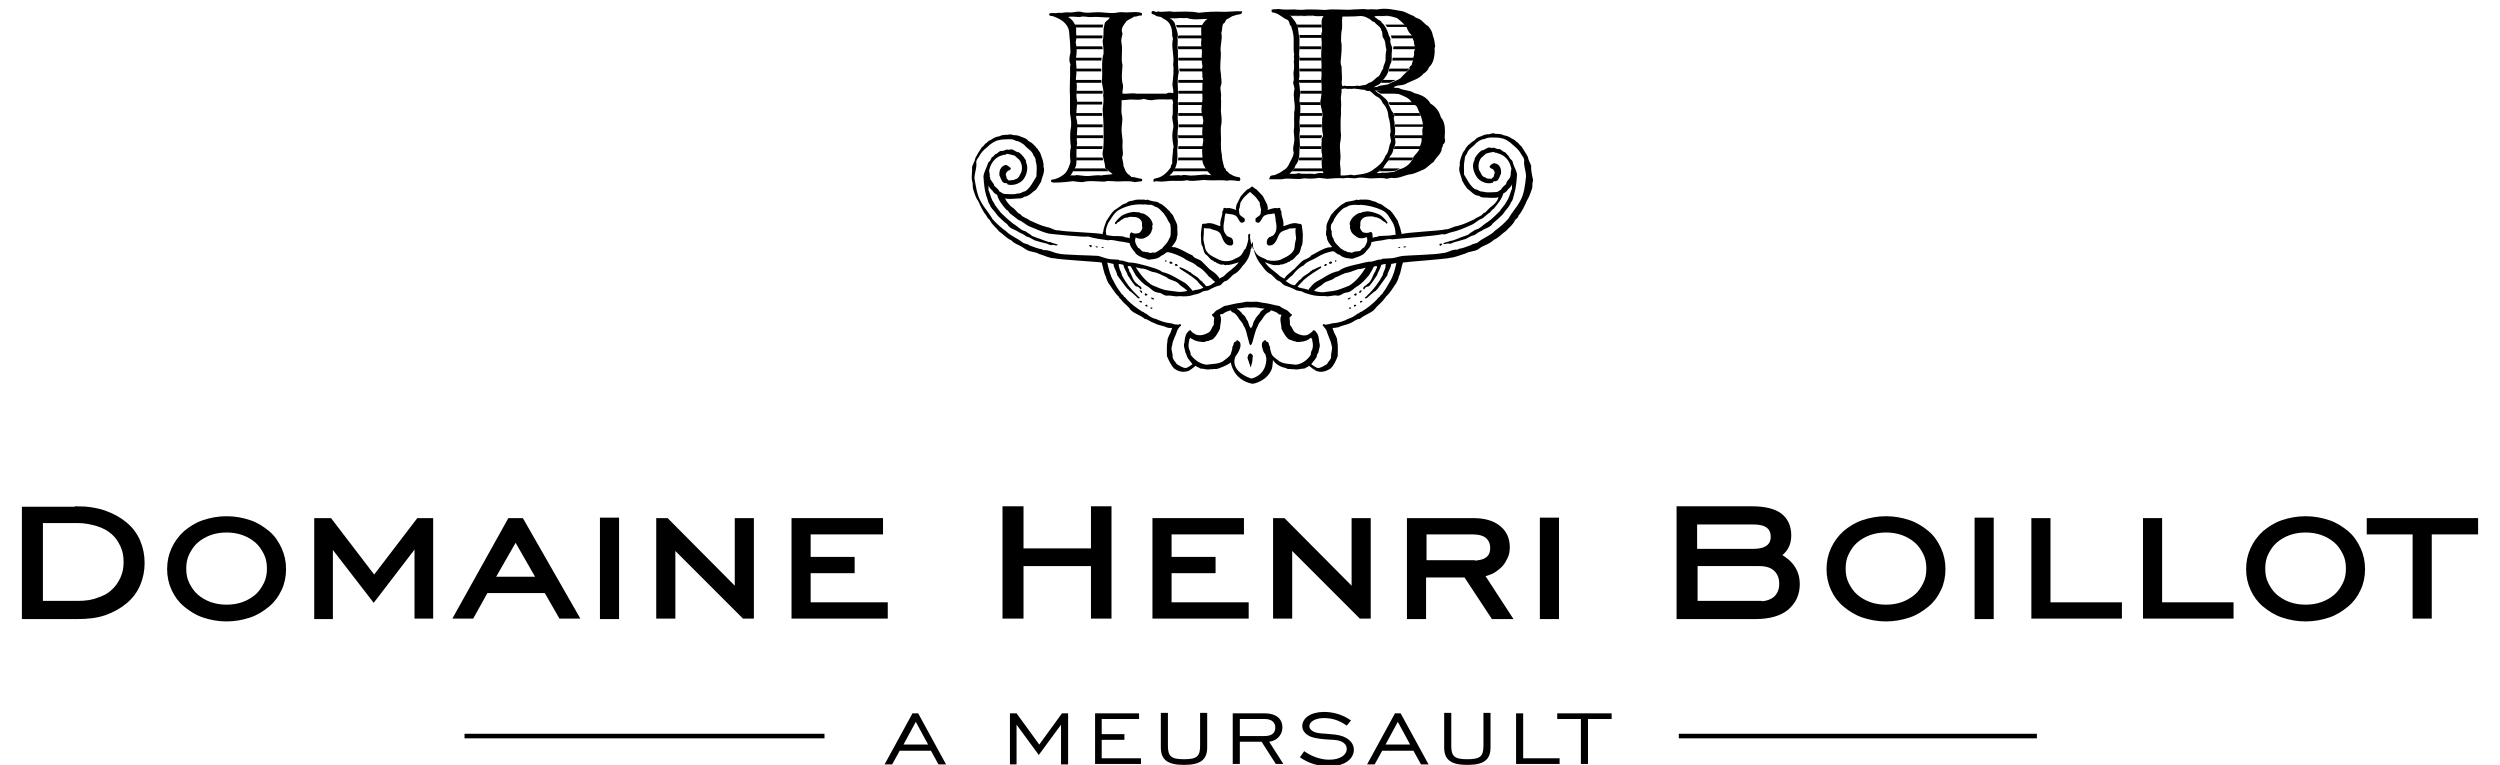
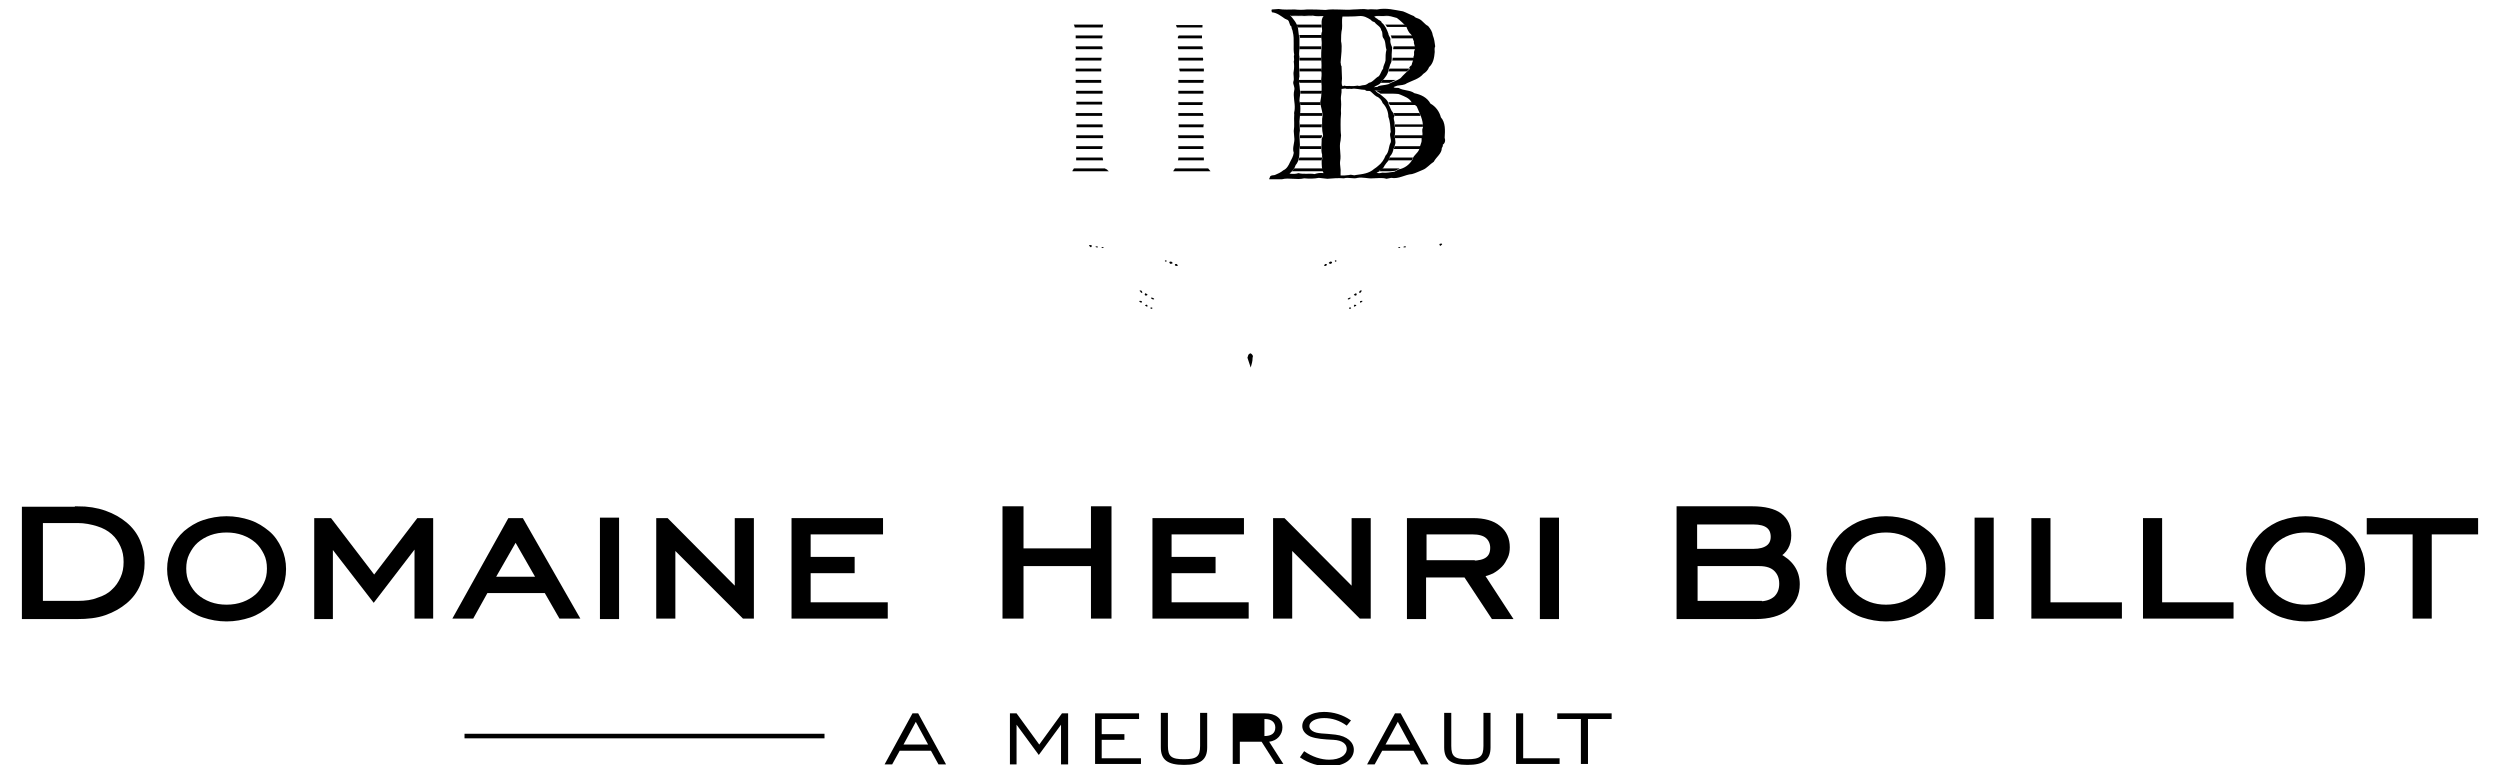
<svg xmlns="http://www.w3.org/2000/svg" version="1.1" id="FOND" x="0px" y="0px" viewBox="0 0 528.5 161.8" style="enable-background:new 0 0 528.5 161.8;" xml:space="preserve">
  <style type="text/css">
	.st0{fill:none;stroke:#000000;stroke-width:0.964;}
	.st1{fill:#000000;}
	.st2{fill:#000000;stroke:#000000;stroke-width:1.143;}
</style>
  <g>
    <g>
      <g>
        <line class="st0" x1="98.2" y1="155.6" x2="174.3" y2="155.6" />
-         <line class="st0" x1="354.9" y1="155.6" x2="430.6" y2="155.6" />
      </g>
    </g>
    <g>
      <path class="st1" d="M192.9,150.8h1.2l5.9,10.8h-1.6l-1.6-2.9h-6.6l-1.6,2.9H187L192.9,150.8z M196.2,157.4l-2.6-4.8l-2.6,4.8    H196.2z" />
      <path class="st1" d="M213.5,150.8h1.4l4.8,6.6l4.8-6.6h1.3v10.8h-1.5v-8.4l-4.7,6.4l-4.7-6.4v8.4h-1.4V150.8z" />
      <path class="st1" d="M231.5,150.8h9.3v1.2h-7.9v3.2h4.8v1.2h-4.8v3.9h8.3v1.2h-9.7V150.8z" />
      <path class="st1" d="M246.9,157.7c0,2.2,0.7,2.8,3.4,2.8s3.4-0.6,3.4-2.8v-7h1.5v7.3c0,2.6-1.4,3.7-4.9,3.7s-4.9-1.1-4.9-3.7v-7.3    h1.5V157.7z" />
-       <path class="st1" d="M260.6,150.8h6.8c2.3,0,3.7,1.1,3.7,3c0,1.5-1.1,2.8-2.8,3l3,4.7h-1.6l-3-4.7h-4.6v4.7h-1.5L260.6,150.8    L260.6,150.8z M267.3,155.6c1.5,0,2.3-0.6,2.3-1.8c0-1.1-0.8-1.8-2.2-1.8h-5.3v3.6H267.3z" />
+       <path class="st1" d="M260.6,150.8h6.8c2.3,0,3.7,1.1,3.7,3c0,1.5-1.1,2.8-2.8,3l3,4.7h-1.6l-3-4.7h-4.6v4.7h-1.5L260.6,150.8    L260.6,150.8z M267.3,155.6c1.5,0,2.3-0.6,2.3-1.8c0-1.1-0.8-1.8-2.2-1.8h-5.3H267.3z" />
      <path class="st1" d="M275.7,158.8c1.7,1.2,3.6,1.8,5.3,1.8c2.3,0,3.7-1,3.7-2.3c0-1-0.9-1.8-2.8-1.9c-2-0.1-3.6-0.2-4.9-0.7    c-1.1-0.5-1.7-1.3-1.7-2.2c0-1.7,1.8-3,4.6-3c2,0,4,0.6,5.7,1.8l-0.9,1.1c-1.5-1.1-3.1-1.6-4.8-1.6c-1.9,0-3.1,0.8-3.1,1.7    c0,0.4,0.2,0.7,0.6,1c1,0.7,2.7,0.5,4.9,0.8c2.5,0.3,3.9,1.6,3.9,3.2c0,1.9-1.9,3.5-5.2,3.5c-2.3,0-4.3-0.6-6.2-1.9L275.7,158.8z" />
      <path class="st1" d="M294.9,150.8h1.2l5.9,10.8h-1.6l-1.6-2.9h-6.6l-1.6,2.9H289L294.9,150.8z M298.1,157.4l-2.6-4.8l-2.6,4.8    H298.1z" />
      <path class="st1" d="M306.8,157.7c0,2.2,0.7,2.8,3.4,2.8c2.7,0,3.4-0.6,3.4-2.8v-7h1.5v7.3c0,2.6-1.4,3.7-4.9,3.7    s-4.9-1.1-4.9-3.7v-7.3h1.5V157.7z" />
      <path class="st1" d="M320.5,150.8h1.5v9.5h7.7v1.2h-9.2V150.8z" />
      <path class="st1" d="M334.2,152h-5v-1.2h11.5v1.2h-5v9.5h-1.5V152z" />
    </g>
    <g>
      <path class="st1" d="M305.5,29.6l-0.1-0.5c0.1-1.5,0.2-3.2-0.8-4.3c-0.3-1.2-1.1-2.3-2.2-2.9c-0.7-1.3-2-1.9-3.4-2.2    c-0.9-0.7-2.3-0.5-3.3-1.1c-0.4-0.1-0.8,0.1-1.1-0.2l0.8-0.3c0.7-0.1,1.5-0.1,2-0.5c1.2-0.6,2.6-0.9,3.5-2c0.5-0.3,1-0.8,1.2-1.4    c0.9-0.8,1.1-2,1.2-3.2c0-0.5-0.1-0.8,0.1-1.2c-0.1-0.8-0.2-1.6-0.5-2.3c-0.1-0.8-0.5-1.4-1-2c-0.8-0.4-1.1-1.1-1.9-1.5    c-0.4-0.2-0.8-0.2-1.1-0.6c-0.8-0.3-1.5-0.7-2.3-1c-1.8-0.3-3.5-0.8-5.5-0.4c-0.7,0-1.3-0.1-1.9,0c-1.1-0.2-2,0-3.1,0    c-1.9,0.2-4-0.2-5.9,0.1C278.8,2,277.6,2,276.3,2c-0.9,0.1-1.7,0.1-2.6,0c-1.1,0-2.3,0.1-3.4-0.1L268.9,2l-0.1,0.1    c0,0.2,0,0.3,0.1,0.5c1.1,0.1,1.9,0.8,2.8,1.4c0.2,0,0.3,0.2,0.5,0.2c0.5,0.4,0.3,1.1,0.8,1.4c0,0.5,0.3,0.8,0.3,1.2    c0.4,1.5,0,3.3,0.3,4.8c-0.2,0.4,0.1,0.9-0.1,1.4c0.1,0.7,0.1,1.4,0,2c-0.2,0.8,0.2,1.6-0.1,2.3c-0.1,0.6,0.4,1.1,0.2,1.8    c-0.3,1.3,0.2,2.6,0.1,3.9c0,0.5-0.2,0.8-0.1,1.2c-0.1,1.1,0.1,2.3-0.1,3.5l0.1,1.3c0.2,1.1-0.5,2.2-0.1,3.3    c-0.1,0.8-0.5,1.4-0.8,2c-0.3,0.7-0.7,1.4-1.4,1.7c-0.6,0.5-1.1,0.7-1.8,1c-0.4,0.1-0.7,0-1,0.3c0,0.2-0.2,0.4-0.2,0.6    c0.9,0,1.8,0,2.7,0c1.5-0.4,3.1,0.2,4.7-0.2c1.1,0.1,2.1,0.1,3.1-0.1l1.8,0.2c1.1-0.1,2.4-0.2,3.5-0.1c1-0.3,2,0.2,2.9-0.1    c1.1-0.2,2.2,0.2,3.2,0.1c1,0,2-0.2,2.9,0.1l1-0.2c1.6,0.3,2.9-0.7,4.4-0.8c0.8-0.2,1.5-0.6,2.3-0.9c0.8-0.3,1.5-1.2,2.3-1.7    c0.5-1,1.7-1.7,1.7-2.9c0.1-0.2,0.3-0.4,0.2-0.7C305.3,30.4,305.5,30.1,305.5,29.6z M279.8,36.6c-0.7-0.1-1.3,0-1.9,0.2    c-1.1-0.2-2.3,0.1-3.4-0.2c-0.6,0.2-1.2,0.2-1.9,0.1c0.6-0.5,1.1-1.1,1.3-1.8c0.8-0.9,0.8-2.2,0.8-3.3c0.3-1.4-0.2-2.6,0.1-4    c0-0.7-0.1-1.3-0.1-1.9c0.1-1.4,0.4-3,0-4.4c0-0.8,0.3-1.5,0.1-2.3c0-1-0.4-1.9-0.1-2.8c0-1.4-0.2-2.8,0-4.2    c-0.2-0.8,0.1-1.7,0-2.5V7.9c-0.2-0.6-0.2-1.3-0.3-1.9c-0.2-1.1-1-2-1.7-2.8c0.8,0,1.6,0.2,2.4,0.1c0.8-0.3,1.7,0.1,2.4,0    c0.8,0.2,1.5,0.1,2.3,0.1c-0.7,0.8-0.3,2.1-0.3,3.2c-0.4,0.9,0,2-0.1,2.9c-0.1,1.1-0.1,2-0.1,3.1c0.1,0.8,0.1,1.7,0,2.4    c0.2,0.7,0,1.4,0,2c0.2,1.5,0.1,3.2-0.2,4.6c0.1,1.2,0.7,2.3,0.4,3.5c0,1.2-0.1,2.3,0.2,3.5c0,0.4-0.4,0.6-0.3,1    c0,1.1-0.2,2.1,0.1,3.1c-0.1,0.5,0.2,0.8-0.1,1.2C279.4,34.9,279.4,35.8,279.8,36.6L279.8,36.6z M292.9,3.3c0.8,0,1.6,0.3,2.4,0.5    c0.8,0.6,1.4,1.2,2,1.8c0.2,0.6,0.5,1.3,1,1.7c0.4,0.4,0.3,1,0.6,1.4c-0.1,0.7,0.5,1.3,0.1,2c-0.2,0.5,0.1,0.8-0.2,1.3    c0.1,0.6-0.3,1.2-0.4,1.8c-0.2,0.1-0.5,0.4-0.5,0.6l0.2,0.1c-0.7,0.7-1.4,1.3-2,2c-0.8,0.6-1.8,0.8-2.6,1.3    c-0.7,0.2-1.4,0.2-2.1,0.4c-0.1,0.3-0.7,0.1-1,0.3c0.5-0.5,1.3-0.5,1.6-1.2c0.8-0.8,1.5-1.7,1.6-2.8c0.2-0.4,0.2-0.8,0.4-1.1    c0.3-0.6,0.2-1.3,0.2-1.9l0.1-1.5c-0.2-0.4-0.4-0.9-0.4-1.4c0.2-0.6-0.4-1-0.4-1.5c-0.3-0.8-0.7-1.8-1.4-2.3    c-0.1-0.5-0.7-0.5-0.9-0.8c-0.2-0.1-0.5-0.3-0.7-0.5C291.3,3.3,292.1,3.1,292.9,3.3z M283.5,8.7c0-0.8,0-1.8,0.2-2.6    c0.1-0.8-0.1-1.7,0.1-2.6c1.1,0,2.5,0,3.5-0.1c1-0.1,1.7,0.3,2.5,0.8c0.2,0.3,0.5,0.4,0.8,0.5c0.4,0.6,1.3,0.9,1.4,1.7    c0.4,0.5,0.1,1.1,0.4,1.6c0.6,0.7,0.4,1.7,0.7,2.5c-0.2,0.7-0.2,1.5-0.2,2.3c-0.1,0.6-0.5,1.1-0.5,1.7c-0.4,0.5-0.5,1.1-0.9,1.6    c-0.8,0.4-1.3,1.3-2.1,1.4c-0.4,0.3-0.7,0.5-1.1,0.5c-0.5,0-0.8,0.3-1.3,0.1c-0.5,0.1-0.8,0.1-1.4,0.1c-0.5-0.1-0.9,0.1-1.4-0.1    c-0.2,0-0.2,0.2-0.4,0.1c-0.3-0.5-0.1-1.1-0.1-1.6c0-0.8-0.1-1.8-0.1-2.6c-0.2-0.2-0.1-0.5-0.2-0.8C283.5,11.7,283.8,10,283.5,8.7    z M286.6,37c-0.5,0.2-0.8-0.2-1.4,0c-0.6,0.1-1.2,0.1-1.8,0.1v-0.5c0.1-0.9-0.2-1.7-0.1-2.5c0.3-1.5-0.3-2.9,0.1-4.4l0.1-1.1    c-0.1-0.7-0.1-1.5-0.1-2.3s0-1.4,0.1-2.3c-0.1-0.9,0.1-1.7,0-2.6c-0.1-0.7,0-1.2,0.1-1.9v-0.7c0.3,0,0.6-0.1,0.8-0.1    c0.4,0.2,0.9,0,1.3,0.1c0.9-0.2,1.9,0.2,2.9,0.2c0.2,0.4,0.8,0.1,1.1,0.3c0.4,0.3,0.8,0.8,1.3,1.1c0.6,0.2,1.1,0.8,1.3,1.4    c0.8,0.8,1.2,1.9,1.2,2.9c0.4,1,0.4,2.1,0.5,3.2c-0.4,0.7,0.2,1.5,0,2.2c-0.5,0.9-0.3,2-1.1,2.8c-0.3,0.8-0.8,1.6-1.6,2.2    c-0.2,0.2-0.5,0.4-0.8,0.6C289.4,36.7,288,36.8,286.6,37z M300.7,28.6c-0.3,0.5-0.1,1-0.2,1.4l-0.4,1.2c-0.1,1.1-1.3,1.5-1.5,2.5    c-0.6,1.1-1.7,1.9-2.9,2.1c-0.3,0.2-0.6,0.3-0.9,0.5c-0.9,0.1-1.7,0.3-2.6,0.2c-0.4,0.1-0.8,0.2-1.2,0c0.2-0.1,0.5-0.1,0.6-0.4    c0.5-0.2,0.9-0.6,1.1-1.1c0.4-0.7,1.1-1.1,1.1-1.9c0.5-0.5,0.7-1.1,0.8-1.7c0.3-0.2,0.2-0.6,0.3-0.8c0.3-0.7-0.2-1.5,0-2.3    c0.1-0.7,0-1.4-0.1-2.1c0.1-0.6-0.4-1.1,0-1.7c-0.2-0.2-0.2-0.6-0.4-0.8c-0.4-0.4-0.5-1.1-0.8-1.5c-0.1-1.1-1.2-1.7-2-2.4    c-0.5-0.1-0.6-0.6-1.1-0.7c0.5,0.1,1,0.1,1.4,0.1c1.3,0.5,2.9,0.3,4.1,0.8c0.9,0.4,1.9,0.7,2.4,1.6c0.4,0.3,0.7,0.6,1.1,0.9    c0.6,1.5,1.4,2.8,1.3,4.5C300.5,27.5,300.8,28.1,300.7,28.6z" />
-       <path class="st1" d="M259.3,4.1c0.6-0.2,1.1-0.8,1.7-0.8c0.4-0.3,1.1-0.1,1.5-0.5c0-0.1,0.1-0.2,0.1-0.4c-1.4-0.1-2.6,0.1-3.9,0.1    c-1.8-0.1-3.5,0-5.3,0.2c-1.7-0.4-3.7-0.2-5.5-0.2c-0.9-0.3-2.1,0.2-3.1-0.1c-0.5,0.4-0.8-0.3-1.3,0c-0.1,0.1,0.1,0.1-0.1,0.3    c0.1,0.4,0.5,0.3,0.8,0.5c0.3,0.4,0.9,0.2,1.4,0.5c0.2,0.2,0.5,0.3,0.8,0.5c1,0.6,1.4,1.8,1.4,3c-0.1,0.5,0.3,0.8,0.1,1.3    c-0.3,1.7,0.4,3.4,0.1,5.1c0.2,1.3,0,2.6-0.1,3.8c-0.2,0.8,0.3,1.6,0.1,2.3c-0.5-0.1-1-0.2-1.4,0.1c-1.4,0-2.9,0-4.3,0    c-0.6,0-1.4,0-2,0c-1.1-0.2-2,0.1-3,0c-0.1-0.6,0.2-1.1,0.1-1.8c-0.4-1.3-0.2-2.7-0.1-4.2c-0.4-1.5,0.1-3.1-0.2-4.6    c-0.2-0.8,0.1-1.4,0.2-2.1c-0.5-1.1,0.3-1.8,0.8-2.6c0.5-0.4,1.1-0.6,1.7-1c0.5,0.1,0.9-0.3,1.4-0.2c0.3,0,0.2-0.3,0.2-0.5    c-0.8-0.4-1.8-0.2-2.7-0.2c-0.8,0.1-1.4-0.1-2.2,0c-1.6,0.4-3.2-0.1-4.8,0c-1,0-1.8,0.2-2.8,0c-1.1-0.4-2,0.2-3.2,0    c-0.7,0-1.3,0.2-2,0.1c-0.6,0.2-1.4-0.1-1.9,0.2c-0.1,0.1,0,0.2,0.1,0.3c0,0.3,0.4,0.1,0.6,0.2c1.5,0.5,3.2,1.4,3.5,3.2    c0.1,0.8,0.1,1.6,0.2,2.3l0.1,2.2c-0.2,0.8-0.4,1.7,0,2.5c-0.2,1,0,2-0.1,2.9c0,1.3-0.1,2.6,0,3.9V24c0.2,1.1,0.4,2.3,0.1,3.5    c-0.1,1.1-0.1,2.4,0.1,3.6c-0.3,1-0.2,2.1-0.1,3.1c-0.2,0.8-0.5,1.6-1,2.3c-0.7,0.7-1.4,1.1-2.4,1.4c-0.3,0.1-0.8-0.1-0.7,0.5    c0.1,0.2,0.3,0.1,0.5,0.2c1.4,0,2.7-0.1,4.1-0.3c0.7,0.1,1.4,0.2,2.1,0.2c1.4-0.4,3.1-0.1,4.6-0.1c0.5-0.2,1.1-0.1,1.7-0.1    c1.6,0.2,3.1-0.2,4.7,0.2l1.5-0.2c0.1-0.2,0.1-0.5-0.1-0.5c-0.8-0.1-1.4-0.4-2.2-0.4c0-0.2-0.1-0.2-0.2-0.2    c-0.1-0.4-0.5-0.2-0.6-0.6c-0.5-0.4-0.5-1-0.8-1.5c0-0.6-0.2-1.3-0.3-1.8c0.4-0.9,0-1.8,0.1-2.8c0.1-1.1-0.2-2-0.2-3.1    s0.3-2,0.1-2.9c-0.3-1.1,0-2.3-0.1-3.3l1.2-0.1c1.2-0.2,2.4,0.2,3.5-0.2c0.7,0.2,1.4,0.4,2.2,0.2c1.3-0.2,2.6,0,3.8-0.1l0.2,0.6    c-0.2,1.1,0.1,2.1-0.2,3.1c0,0.9,0.4,1.6,0.2,2.5s-0.2,1.7-0.1,2.6c0.1,0.4,0.1,0.8,0.2,1.3c-0.2,0.5-0.1,1.1-0.2,1.5    c-0.1,0.7-0.1,1.4-0.1,2c-0.2,0.2-0.3,0.5-0.3,0.8c-0.8,1.1-1.8,2.1-3.2,2.3c0,0.2-0.3-0.1-0.4,0.2c-0.1,0.1-0.1,0.4,0,0.5    c0.2,0.1,0.3,0,0.4-0.1c0.4,0,0.8,0.1,1.2,0.1l1.3-0.1c1.3-0.2,2.9,0.1,4.1-0.2c1.5,0.4,2.9-0.2,4.4,0c1.4,0.1,2.8-0.1,4.1,0.1    c0.9-0.2,1.8,0,2.6,0.1c0.1-0.1,0.1-0.2,0.2-0.3c0.1-0.1-0.1-0.3-0.1-0.5c-0.6-0.1-1.3-0.2-1.8-0.6c-0.5-0.1-0.7-0.7-1.1-0.8    c0-0.3-0.2-0.5-0.4-0.7c-0.2-0.9-0.5-1.7-0.5-2.7c-0.2-0.8-0.2-1.6-0.2-2.4c0.1-1.1-0.1-2.3,0-3.6c0.3-1,0.1-2.1,0-3.2    c0-1,0.1-1.8,0-2.9c0.2-0.8-0.3-1.7,0-2.5c0.3-0.8,0-1.6,0-2.5c-0.3-1.5,0-2.9,0-4.4c-0.3-1.4,0.4-2.8,0.1-4.2    c0.2-0.7,0.1-1.4,0.4-2C259,4.9,259,4.4,259.3,4.1z M232.8,37.1c-1.1-0.2-2.2,0.2-3.4,0.1l-1.8-0.2c-0.4,0.2-1,0-1.4,0.1    c0.4-0.2,0.5-0.8,0.8-1.1c0.2-0.4,0.4-0.7,0.5-1.1c0.2-1.6-0.1-3,0.2-4.6c-0.3-1.9,0.4-3.7-0.2-5.4c0-1.2,0.2-2.5,0.2-3.6    c-0.4-1.3,0.2-2.8-0.2-4.1c-0.2-0.8,0.2-1.4,0-2.3c0.2-1-0.2-1.9,0-2.9s0.1-2.1-0.1-3.1c0.3-1,0-1.9,0.1-2.9    c-0.2-1-0.8-1.9-1.7-2.4c0.8-0.2,1.7,0,2.5,0c0.8-0.3,1.6,0.1,2.4,0c1.3-0.1,2.6,0.1,3.9,0.1c-0.2,0.6-1,0.7-1.1,1.4l-0.2,1    c0,0.9,0,1.7-0.2,2.6c0.1,0.8,0.2,1.7,0.2,2.6c-0.6,1.9-0.1,4-0.4,6c0.2,1.1,0.5,1.9,0.3,2.9c0.2,1,0,2-0.1,2.9    c0.1,1.6,0.2,2.9,0.2,4.6c0,1.5,0.1,3.1-0.2,4.5c-0.1,0.8,0.3,1.5,0.4,2.3c0.2,0.5-0.1,1.3,0.7,1.4c0.2,0.4,0.6,0.5,1,0.9    C234.3,37,233.5,36.9,232.8,37.1z M255,36.9c-1,0-2,0.2-3,0.2c-0.7,0.1-1.6-0.3-2.3,0c-0.8-0.2-1.7,0.1-2.5,0    c1.4-1,1.8-2.9,1.7-4.5c-0.1-0.9,0.1-1.7,0.1-2.7c-0.1-1.1-0.1-2.2,0.1-3.3c-0.1-0.9-0.2-1.7-0.1-2.6c0.1-0.9,0-2,0-2.8    c0.2-2-0.3-4,0.2-6c-0.3-1.6-0.1-3-0.2-4.6c-0.2-0.9,0.1-1.7-0.1-2.7l0.1-0.2c0-1-0.4-1.7-0.6-2.6c-0.1-0.5-0.6-0.9-1.1-1.3    c0.8,0.2,1.7,0,2.5,0c0.4,0.1,0.8,0,1.1,0c1.4,0.5,2.9,0.2,4.4,0.2c-0.6,0.3-1,1-1.3,1.5c-0.2,1.1,0.1,2.3-0.1,3.5    c0,0.7,0.2,1.4,0.2,2c-0.1,1.1-0.1,2,0.1,3c-0.2,0.7,0,1.3,0,2c-0.1,0.2,0,0.4,0.1,0.6c-0.2,1.4-0.1,2.9-0.1,4.3    c0,1.1-0.4,2.1-0.1,3.2c0.1,0.7,0.4,1.2,0.2,2c-0.1,1.1-0.3,2.1,0,3.1c0.2,0.6-0.1,1.2-0.1,1.8c-0.2,1.1,0.1,2.1,0,3.1    c0.2,1,0.8,1.7,1.4,2.5c0.2,0.1,0.3,0.3,0.5,0.5C255.9,36.9,255.4,37.1,255,36.9z" />
    </g>
    <g>
      <path class="st1" d="M304.4,51.9c-0.1-0.1-0.1-0.1-0.1-0.3c0.1-0.1,0.3-0.1,0.5-0.1c0.1,0.1,0.1,0.2-0.1,0.3    C304.7,51.8,304.5,52.1,304.4,51.9z" />
      <path class="st1" d="M296.9,52.3c-0.1,0-0.3,0-0.2-0.1c0.1-0.2,0.3-0.1,0.5-0.1C297.3,52.3,297.1,52.3,296.9,52.3z" />
      <path class="st1" d="M295.7,52.4c-0.1,0-0.1,0-0.1-0.1c0.1-0.2,0.3,0,0.4,0C296.1,52.4,295.8,52.5,295.7,52.4z" />
      <path class="st1" d="M230.7,52.2c0.1-0.1,0.1-0.1,0.1-0.3c-0.1-0.1-0.3-0.1-0.5-0.1c-0.1,0.1-0.1,0.2,0.1,0.3    C230.4,52.1,230.6,52.4,230.7,52.2z" />
      <path class="st1" d="M231.9,52.3c0.1,0,0.3,0,0.2-0.1c-0.1-0.2-0.3-0.1-0.5-0.1C231.6,52.3,231.8,52.3,231.9,52.3z" />
      <path class="st1" d="M233.2,52.4c0.1,0,0.1,0,0.1-0.1c-0.1-0.2-0.3,0-0.4,0C232.7,52.4,233,52.5,233.2,52.4z" />
      <path class="st1" d="M287.7,64c-0.2,0-0.2-0.2-0.2-0.3c0.1-0.1,0.3-0.1,0.5-0.1C288.1,63.8,287.8,63.8,287.7,64z" />
      <path class="st1" d="M287.6,61.9c-0.1,0-0.3,0-0.3-0.1c0.1-0.2,0.1-0.3,0.3-0.4c0.1,0,0.3,0,0.3,0.1    C287.8,61.6,287.7,61.7,287.6,61.9z" />
      <path class="st1" d="M286.5,62.5c-0.1-0.1-0.3-0.1-0.3-0.2c0.1-0.1,0.3-0.3,0.5-0.3C286.9,62.3,286.8,62.5,286.5,62.5z" />
      <path class="st1" d="M286.4,64.8c-0.1,0.1-0.2-0.1-0.2-0.1c0-0.1,0.1-0.3,0.2-0.3l0.3,0.1C286.8,64.6,286.6,64.7,286.4,64.8z" />
      <path class="st1" d="M285.4,65.3c-0.1,0-0.3-0.1-0.2-0.2c0-0.1,0.1-0.1,0.2-0.1s0.2,0,0.2,0.1C285.7,65.2,285.5,65.2,285.4,65.3z" />
      <path class="st1" d="M285.2,63.3c-0.1,0-0.3,0-0.3-0.1c0.1-0.2,0.3-0.2,0.5-0.3C285.8,63,285.2,63.2,285.2,63.3z" />
      <path class="st1" d="M282.2,55.3c0.1-0.1-0.1-0.1,0-0.2c0.1-0.1,0.2-0.1,0.3,0C282.7,55.2,282.3,55.4,282.2,55.3z" />
      <path class="st1" d="M281.3,55.8c-0.1-0.1-0.3,0-0.4-0.2c0-0.1,0.2-0.2,0.3-0.3c0.1,0,0.3,0,0.4,0.1    C281.6,55.6,281.5,55.7,281.3,55.8z" />
      <path class="st1" d="M280.3,56.2c-0.1,0-0.3,0.1-0.4-0.1c0.1-0.1,0.2-0.3,0.3-0.3s0.3,0,0.3,0.1S280.4,56.2,280.3,56.2z" />
      <path class="st1" d="M241.2,64c0.2,0,0.2-0.2,0.2-0.3c-0.1-0.1-0.3-0.1-0.5-0.1C240.7,63.8,241,63.8,241.2,64z" />
      <path class="st1" d="M241.2,61.9c0.1,0,0.3,0,0.3-0.1c-0.1-0.2-0.1-0.3-0.3-0.4c-0.1,0-0.3,0-0.3,0.1    C241,61.6,241.2,61.7,241.2,61.9z" />
      <path class="st1" d="M242.3,62.5c0.1-0.1,0.3-0.1,0.3-0.2c-0.1-0.1-0.3-0.3-0.5-0.3C241.9,62.3,242,62.5,242.3,62.5z" />
      <path class="st1" d="M242.4,64.8c0.1,0.1,0.2-0.1,0.2-0.1c0-0.1-0.1-0.3-0.2-0.3l-0.3,0.1C242,64.6,242.2,64.7,242.4,64.8z" />
      <path class="st1" d="M243.4,65.3c0.1,0,0.3-0.1,0.2-0.2c0-0.1-0.1-0.1-0.2-0.1c-0.1,0-0.2,0-0.2,0.1    C243.1,65.2,243.3,65.2,243.4,65.3z" />
      <path class="st1" d="M243.7,63.3c0.1,0,0.3,0,0.3-0.1c-0.1-0.2-0.3-0.2-0.5-0.3C243,63,243.6,63.2,243.7,63.3z" />
      <path class="st1" d="M246.6,55.3c-0.1-0.1,0.1-0.1,0-0.2c-0.1-0.1-0.2-0.1-0.3,0C246.1,55.2,246.5,55.4,246.6,55.3z" />
      <path class="st1" d="M247.5,55.8c0.1-0.1,0.3,0,0.4-0.2c0-0.1-0.2-0.2-0.3-0.3c-0.1,0-0.3,0-0.4,0.1    C247.2,55.6,247.3,55.7,247.5,55.8z" />
      <path class="st1" d="M248.6,56.2c0.1,0,0.3,0.1,0.4-0.1c-0.1-0.1-0.2-0.3-0.3-0.3s-0.3,0-0.3,0.1C248.3,56,248.4,56.2,248.6,56.2z    " />
-       <path class="st1" d="M323.7,35.1c-0.2-0.7-0.6-1.2-0.7-1.9c-0.4-0.8-0.9-1.5-1.4-2.3c-0.4-0.2-0.6-0.8-1-0.9    c-0.2-0.3-0.7-0.6-1-0.7c-0.5-0.4-1.1-0.6-1.7-0.7c-0.5-0.3-1.1-0.3-1.8-0.3c-0.4-0.3-0.9,0-1.4,0.1c-0.3-0.1-0.6,0.1-0.9,0.1    c-0.7,0.4-1.5,0.4-2,1.1c-0.5,0.3-0.9,0.6-1.3,1c-0.3,0.1-0.3,0.5-0.6,0.6c-0.1,0.5-0.5,0.7-0.7,1.2c-0.3,0.8-0.7,1.6-0.6,2.6    c-0.4,1.1,0.3,2.1,0.5,3.2c0.3,0.6,0.7,1.2,1.1,1.7c0.8,0.5,1.4,1.5,2.5,1.5c0.5,0.5,1.3,0.3,1.9,0.4c0.7,0,1.5,0.1,2.2-0.1    c-0.2,0.7-0.7,1.3-1.3,1.8c-0.5,0.3-1,0.9-1.5,1.4c-0.2,0.1-0.4,0.1-0.5,0.3c-0.5,0.6-1.3,0.7-1.9,1.2c-1.1,0.5-2.3,1.1-3.6,1.4    c-0.9,0.1-1.5,0.7-2.5,0.7c-0.9,0.3-8.3,0.6-9.2,1c-0.1-0.1,0.1-0.3-0.1-0.4c-0.1-0.9-0.5-1.6-0.7-2.4c-0.5-0.7-0.9-1.5-1.6-2.2    c-0.6-0.4-1.1-0.7-1.6-1.1c-0.3-0.3-0.7-0.3-1.1-0.5c-0.3-0.3-0.8-0.3-1.3-0.5c-0.7-0.3-1.5-0.2-2.4-0.2c-0.2,0.1-0.5,0.1-0.7,0    c-0.7,0.3-1.4,0.3-2.2,0.5c-0.3,0.1-0.6,0.4-0.9,0.5c-0.6,0.4-1.1,1-1.7,1.5c-0.2,0.4-0.5,0.5-0.7,0.9c-0.3,0.8-0.9,1.5-0.9,2.4    c0.1,0.7-0.3,1.4,0.1,2.1c0,0.8,0.6,1.5,1.1,2.1c-0.2,0.1-0.5,0.1-0.8,0.1c-1.3,0.3-2.4,1.1-3.6,1.7c-0.5,0.7-1.3,0.7-1.9,1.2    s-1.1,1.1-1.7,1.7l-0.4,0.3c-0.5,0.5-1.3,1-1.7,1.7c-0.3-0.2-0.6-0.3-0.9-0.5c-1-1-2.4-1.7-3.2-3l0.2,0.1c0.8,0.3,1.6,0.7,2.5,0.5    c0.2,0.2,0.5-0.1,0.7-0.1c0.5,0.1,0.8-0.3,1.3-0.3c0.1-0.4,0.6-0.1,0.7-0.5c0.7-0.1,1-0.9,1.6-1.3c0.6-0.5,0.5-1.4,0.9-2.1    c0.1-0.5,0.1-0.9,0.1-1.4c0.1-0.9-0.1-1.7-0.2-2.7c-0.1-0.3-0.5-0.3-0.7-0.3c-1.1-0.4-2.1,0.2-3.1,0.5l-0.1-0.1    c0.2-1.1-0.5-1.9-0.4-3c-0.1-0.2-0.3-0.3-0.2-0.5c-0.1-0.5-0.5-0.1-0.8-0.2c-0.6-0.1-1.3,0.2-2,0.4c0.3-0.3,0-0.8,0-1.1    c-0.3-0.6-0.6-1.2-0.9-1.8c-0.4-0.5-0.9-0.9-1.3-1.4c-0.4-0.2-0.7-0.5-1-0.7c0,0-0.7,0.6-1.1,0.7c-0.5,0.5-0.9,0.9-1.3,1.4    c-0.3,0.6-0.6,1.2-0.9,1.8c0,0.3-0.3,0.8,0,1.1c-0.6-0.2-1.3-0.5-2-0.4c-0.3,0.1-0.7-0.3-0.8,0.2c0.1,0.2-0.1,0.3-0.2,0.5    c0.1,1-0.6,1.9-0.4,3l-0.1,0.1c-1-0.3-1.9-0.9-3.1-0.5c-0.3,0-0.7-0.1-0.7,0.3c-0.1,0.9-0.3,1.7-0.2,2.7c0,0.5,0,0.9,0.1,1.4    c0.5,0.7,0.3,1.5,0.9,2.1c0.6,0.3,0.9,1.2,1.6,1.3c0.1,0.4,0.5,0.1,0.7,0.5c0.5,0.1,0.8,0.5,1.3,0.3c0.3,0,0.5,0.3,0.7,0.1    c0.9,0.1,1.7-0.3,2.5-0.5l0.2-0.1c-0.8,1.2-2.2,1.9-3.2,3c-0.3,0.2-0.7,0.3-0.9,0.5c-0.3-0.7-1.1-1.3-1.7-1.7l-0.4-0.3    c-0.5-0.5-1.1-1.1-1.7-1.7c-0.6-0.5-1.5-0.5-1.9-1.2c-1.2-0.5-2.3-1.3-3.6-1.7c-0.3-0.1-0.6,0-0.8-0.1c0.5-0.7,1.1-1.3,1.1-2.1    c0.3-0.7,0-1.3,0.1-2.1c0-0.9-0.6-1.5-0.9-2.4c-0.2-0.4-0.5-0.5-0.7-0.9c-0.5-0.5-1.1-1.1-1.7-1.5c-0.3-0.1-0.6-0.3-0.9-0.5    c-0.7-0.1-1.4-0.2-2.1-0.5c-0.3,0.1-0.5,0.1-0.7,0c-0.9,0-1.6-0.1-2.4,0.2c-0.5,0.1-1,0.1-1.3,0.5c-0.4,0.2-0.8,0.2-1.1,0.5    c-0.5,0.4-1,0.7-1.6,1.1c-0.7,0.7-1.1,1.5-1.6,2.2c-0.3,0.8-0.6,1.5-0.7,2.4c-0.2,0.1,0,0.3-0.1,0.4c-0.9-0.3-8.3-0.5-9.2-0.8    c-1,0.1-1.7-0.6-2.6-0.7c-1.3-0.3-2.4-0.9-3.6-1.4c-0.6-0.5-1.4-0.6-1.9-1.2c-0.1-0.2-0.3-0.2-0.5-0.3c-0.5-0.5-0.9-1.1-1.5-1.4    c-0.5-0.5-1.1-1.1-1.3-1.8c0.6,0.3,1.5,0.1,2.1,0.1c0.6-0.1,1.4,0.1,1.9-0.4c1.1-0.1,1.7-1,2.5-1.5c0.4-0.5,0.7-1.1,1.1-1.7    c0.2-1.1,0.9-2.1,0.5-3.2c0.1-0.9-0.3-1.7-0.6-2.6c-0.1-0.5-0.5-0.7-0.7-1.2c-0.3-0.1-0.3-0.5-0.6-0.6c-0.3-0.4-0.7-0.7-1.3-1    c-0.5-0.7-1.3-0.7-2-1.1c-0.3,0-0.6-0.2-0.9-0.1c-0.5-0.1-1-0.3-1.4-0.1c-0.7,0-1.3,0-1.8,0.3c-0.6,0.1-1.2,0.3-1.7,0.7    c-0.3,0.1-0.8,0.4-1,0.7c-0.4,0.1-0.6,0.7-1,0.9c-0.5,0.7-1,1.5-1.4,2.3c-0.1,0.7-0.5,1.2-0.7,1.9c0.1,0.9-0.2,2,0,2.9    c0.2,0.5,0.1,1.1,0.2,1.7c0.3,0.9,0.5,1.8,1.1,2.6c0.5,1.1,1,2.2,1.8,3.2c0.1,0.4,0.5,0.6,0.7,0.9c0.4,0.9,1.3,1.5,1.9,2.3    c0.9,0.6,1.6,1.5,2.6,1.9c0.3,0.4,0.9,0.7,1.3,0.9c0.7,0.3,1.3,0.7,1.9,1.1c0.8,0.5,1.9,0.4,2.7,0.9c1.1,0.3,2.1,0.9,3.2,0.9    c1.1,0.3,8.8,0.7,10,0.9c0.3,0.9,0.4,2.1,0.9,3c0.1,0.5,0.3,0.9,0.5,1.3c0.7,0.9,1.3,2.1,2.2,2.9c0.1,0.4,0.5,0.5,0.7,0.9    c0.6,0.7,1.3,1.1,1.8,1.9c0.9,0.9,2.1,1.1,3,1.9c0.7,0.1,1.3,0.7,2,0.9c0.9,0.5,1.8,0.5,2.6,0.9c0.3,0.1,0.7,0.2,1.1,0.1    c0.2,0.2-0.1,0.4-0.1,0.6c-0.2,0.8-0.8,1.3-0.8,2.2c-0.2,1.1-0.1,2.1-0.1,3.2c0.4,0.9,0.8,1.8,1.5,2.6c0.7,0.5,1.7,0.9,2.7,0.6    c0.4,0,0.7-0.3,1-0.5l0.9-0.7c0.2,0.4,0.7,0.3,0.9,0.6c0.9,0,1.5,0.4,2.4,0.1c0.1,0.1,0.3,0.1,0.4,0h0.7c0.1,0,0.2-0.1,0.4-0.1    c0,0,2-0.7,2.6-1.3c0,0,0.4,3.6,4.4,4.5c0,0,0.2,0,0.4,0c0,0,2.9-0.5,3.9-3.2c0,0,0.2-1,0.2-1.8c0,0,0.7,1.3,2.7,1.7    c0.2,0.1,0.4,0.2,0.5,0.2h0.7c0.1,0.1,0.3,0.1,0.4,0c0.8,0.3,1.5-0.1,2.4-0.1c0.3-0.3,0.7-0.2,0.9-0.6l0.9,0.7    c0.3,0.1,0.6,0.5,1,0.5c0.9,0.3,1.9-0.1,2.7-0.6c0.7-0.7,1.1-1.6,1.5-2.6c0-1.1,0.1-2.1-0.1-3.2c0-0.9-0.6-1.4-0.8-2.2    c0-0.2-0.3-0.4-0.1-0.6c0.3,0.1,0.7-0.1,1.1-0.1c0.8-0.4,1.7-0.5,2.6-0.9c0.7-0.3,1.3-0.9,2-0.9c0.9-0.8,2.1-1.1,3-1.9    c0.5-0.7,1.2-1.2,1.8-1.9c0.2-0.3,0.5-0.5,0.7-0.9c0.9-0.8,1.5-1.9,2.2-2.9c0.2-0.5,0.5-0.9,0.5-1.3c0.5-0.9,0.5-2,0.9-3    c1.2-0.2,8.8-0.7,10-1c1.1-0.1,2.1-0.6,3.2-0.9c0.8-0.5,1.9-0.4,2.7-0.9c0.6-0.5,1.3-0.8,2-1.1c0.4-0.2,0.9-0.5,1.3-0.9    c1-0.4,1.7-1.3,2.6-1.9c0.6-0.7,1.5-1.3,1.9-2.3c0.3-0.3,0.7-0.5,0.7-0.9c0.8-0.9,1.3-2.1,1.8-3.2c0.5-0.8,0.8-1.7,1.1-2.6    c0.1-0.6,0-1.1,0.2-1.7C323.9,37.1,323.6,36,323.7,35.1z M281.4,47.5c0.2-0.3,0.3-0.5,0.5-0.8c0.1-0.5,0.6-1,0.9-1.5    c0.5-0.5,1.1-1.3,1.8-1.4c0.3-0.2,0.5-0.3,0.8-0.4c0.5-0.1,0.9-0.1,1.4-0.1c0.3,0.1,0.7,0,0.9,0c1.5,0.1,3.1,0.5,4.4,1.1    c1.2,0.5,1.7,1.7,2.4,2.8c0.3,0.7,0.5,1.3,0.5,2.1l0.1,0.3l-1.4,0.2c-0.7,0-1.5,0.1-2.2,0.1c-0.4,0.3-0.9,0.1-1.3,0.4    c-0.1-0.5,0.1-1-0.4-1.3c-0.5,0.3-1.1,0.3-1.7,0.1c-0.3-0.3-0.6-0.7-0.6-1.1c0.2-0.5-0.1-1.1,0.3-1.5c0.3-0.5,0.7-0.6,1.1-0.7    c0.5,0,1.2-0.2,1.7,0.1c0.3,0,0.7,0.1,1,0.3c0.4,0.1,0.7,0.6,1.1,0.7c0.3,0.1,0.3,0.4,0.5,0.4c0.1-0.1,0.1-0.2,0.1-0.3    c-0.5-0.7-1-1.2-1.6-1.6c-0.7-0.3-1.5-0.6-2.3-0.7c-0.5-0.1-0.8,0.1-1.3,0.1c-0.2,0.1-0.5,0.3-0.7,0.2c-1,0.4-2,1.3-2.1,2.4    c0.3,0.3-0.1,0.8,0.2,1.1c0.1,0.8,0.9,1.3,1.5,1.7c0.6,0.3,1.4,0.2,1.9-0.1c0.4,0.8-0.1,1.6-0.5,2.2c-0.6,0.2-0.7,0.9-1.3,0.8    c-0.4,0.1-0.8,0-1.2,0.3c-0.3,0.1-0.5-0.1-0.8-0.1c-0.3,0.1-0.5-0.3-0.9-0.3c-0.3-0.2-0.5-0.3-0.8-0.5c-0.5-0.6-1.3-1.1-1.5-2    c-0.1-0.3-0.4-0.5-0.3-0.8c-0.2-0.2,0-0.7-0.1-0.9C281.3,48.5,281.3,48,281.4,47.5z M260.5,55c-0.9,0.3-1.9,0.3-2.8-0.1    c-1.1-0.6-2.8-1.1-3-2.8c-0.1-0.6-0.3-1.1-0.3-1.7c0.1-0.8,0.1-1.5,0.1-2.2c0.4,0.1,0.9,0.1,1.3,0.1c0.7,0.4,1.6,0.3,2.2,1.1    c0.5,0.9,0.7,2.6,2.3,2.5c0.2,0,0.3-0.3,0.4-0.4c0-0.4,0-0.7-0.2-1c-0.3-0.5-1.1-0.3-1.3-0.9c-0.6-0.6-0.6-1.5-0.5-2.3    c0.2-0.7,0.1-1.5,0.4-2.2c0.6,0.2,1.3,0.1,1.9,0.4c0.9,0.2,0.9,2.2,2,1.4c0.3-0.2,0.1-0.5,0.1-0.7c-0.4-0.4-0.9-0.5-1.1-1l-0.1-1    c0.3-0.3,0.1-0.7,0.3-1c-0.1-0.4,0.3-0.7,0.5-1.1c0.4-0.6,1-1,1.5-1.5h0.1c0.5,0.5,1.1,0.9,1.5,1.5c0.2,0.4,0.7,0.7,0.5,1.1    c0.2,0.3,0.1,0.7,0.3,1l-0.1,1c-0.2,0.5-0.7,0.6-1.1,1c0.1,0.2-0.1,0.5,0.1,0.7c1.1,0.8,1.1-1.2,2-1.4c0.5-0.3,1.3-0.2,1.9-0.4    c0.3,0.7,0.2,1.5,0.4,2.2c0.1,0.7,0.1,1.7-0.5,2.3c-0.3,0.5-1,0.3-1.3,0.9c-0.2,0.3-0.2,0.6-0.2,1c0.1,0.1,0.2,0.4,0.4,0.4    c1.5,0.1,1.7-1.5,2.3-2.5c0.5-0.7,1.4-0.7,2.1-1.1c0.4,0,0.9,0,1.3-0.1c-0.1,0.7,0,1.4,0.1,2.2c-0.1,0.6-0.3,1.1-0.3,1.7    c-0.1,1.6-1.8,2.2-3,2.8c-0.8,0.3-1.9,0.3-2.8,0.1c-0.7-0.5-1.7-0.6-2.3-1.4c-0.3-0.3-0.3-0.8-0.7-1c-0.3-0.7-0.5-1.3-0.6-2.1    c-0.1-0.3,0-0.6,0-0.9c-0.1-0.4-0.4,0-0.4,0c-0.1,0.3,0,0.7,0,0.9c-0.1,0.7-0.3,1.4-0.6,2.1c-0.4,0.2-0.4,0.7-0.7,1    C262.2,54.4,261.3,54.5,260.5,55z M233.8,49.2c-0.1-0.7,0.2-1.4,0.5-2.1c0.7-1,1.2-2.2,2.4-2.8c1.3-0.7,2.8-1.1,4.4-1.1    c0.3,0,0.7,0.1,0.9,0c0.5,0.1,0.9,0.1,1.4,0.1c0.3,0.1,0.5,0.2,0.8,0.4c0.7,0.1,1.3,0.9,1.8,1.4c0.3,0.5,0.7,0.9,0.9,1.5    c0.2,0.3,0.3,0.5,0.5,0.8c0.1,0.5,0.1,1,0.1,1.5c-0.1,0.3,0.1,0.7-0.1,0.9c0.1,0.3-0.2,0.5-0.3,0.8c-0.3,0.8-1,1.3-1.5,2    c-0.3,0.1-0.5,0.3-0.8,0.5c-0.3,0.1-0.5,0.4-0.9,0.3c-0.3-0.1-0.5,0.1-0.8,0.1c-0.4-0.3-0.8-0.1-1.2-0.3c-0.6,0.1-0.7-0.6-1.3-0.8    c-0.4-0.6-0.9-1.4-0.5-2.2c0.5,0.3,1.3,0.4,1.9,0.1c0.7-0.3,1.4-0.9,1.5-1.7c0.3-0.3-0.1-0.8,0.2-1.1c-0.1-1.1-1.1-2-2.1-2.4    c-0.3,0.1-0.5-0.1-0.7-0.2c-0.5,0-0.8-0.1-1.3-0.1c-0.8,0.1-1.5,0.3-2.3,0.7c-0.6,0.4-1.1,0.9-1.6,1.6c0,0.1,0,0.2,0.1,0.3    c0.3,0,0.3-0.3,0.5-0.4c0.4-0.1,0.7-0.6,1.1-0.7c0.3-0.3,0.7-0.3,1-0.3c0.5-0.3,1.1-0.1,1.7-0.1c0.4,0.1,0.9,0.3,1.1,0.7    c0.4,0.4,0.1,0.9,0.3,1.5c0,0.4-0.3,0.8-0.6,1.1c-0.5,0.2-1.2,0.3-1.7-0.1c-0.5,0.3-0.3,0.8-0.4,1.3c-0.4-0.3-0.9-0.1-1.3-0.4    c-0.7-0.1-1.5-0.1-2.2-0.1l-1.4-0.2L233.8,49.2z M232.2,54.1c-0.7-0.1-7.8-0.2-8.4-0.5c-0.9-0.1-1.6-0.6-2.6-0.7    c-0.3-0.1-0.7,0.1-0.9-0.2c-0.9-0.1-1.7-0.5-2.6-0.8c-0.5-0.4-1.1-0.3-1.6-0.7c-1.1-0.9-2.4-1.3-3.4-2.3c-1-0.7-2-1.6-2.9-2.6    c-0.7-1.3-1.7-2.3-2.4-3.6c-0.9-1.5-1.1-3.4-1.4-5c0-1.1,0.5-2.1,0.4-3.2c-0.1-0.5,0.2-0.9,0.5-1.3c0.4-0.8,1-1.5,1.8-2.1    c0.6-0.6,1.3-1.1,2.1-1.4c0.3-0.1,0.7-0.1,1-0.2c1,0,2.2-0.3,3,0.3c0.6,0,1.1,0.4,1.7,0.8c0.7,0.9,1.7,1.2,2,2.3    c0.1,0.2,0.3,0.3,0.3,0.5c0.2,0.2,0.1,0.6,0.2,0.9c0.3,0.9,0.1,2,0.1,3c-0.7,1.1-1.2,2.3-2.3,3.1c-0.6,0.1-1.1,0.6-1.7,0.5    c-0.8,0.3-1.8,0.1-2.8,0.1c-0.4-0.1-0.7-0.4-1-0.5c-0.2-0.5-0.7-0.8-1.1-1.2c-0.1-0.7-0.8-1-0.9-1.7c0.1-0.1,0-0.2-0.1-0.3    c0.2-0.5-0.3-1.1,0-1.6c0.3-1.3,1.3-2.6,2.8-2.9c0.2-0.2,0.6,0.1,0.8-0.3c0.5,0.1,1.1,0.2,1.7,0.4l1,0.9c0.5,0.7,0.7,1.7,0.4,2.6    c-0.3,0.5-0.5,1.4-1.3,1.5c-0.4,0.3-0.9,0.1-1.3,0.3l-0.5-0.5c0-0.3-0.1-0.5-0.2-0.8c0.1-0.4,0.3-0.8,0.8-0.9    c0.1-0.1,0.3-0.2,0.3-0.4c-0.2-0.3-0.6-0.5-0.9-0.7c-0.4-0.1-0.8,0.2-1.1,0.5c-0.4,0.5-0.5,1.1-0.4,1.8l0.1,0.1    c0.1,0.4,0.3,0.7,0.5,1.1c0.2,0.2,0.5,0.4,0.8,0.3c0.2,0.1,0.3,0.1,0.3,0.3c1.1,0.3,2.4-0.1,3.2-0.9c0.8-0.9,1.3-2.6,0.7-3.8    c0.1-0.5-0.3-0.7-0.5-1.1c-0.3-0.4-0.6-0.7-1-1c-0.5,0-0.9-0.4-1.4-0.6c-0.4-0.1-0.7,0.2-1.1,0c-0.5,0.1-0.8,0.4-1.3,0.3    c-0.5,0.1-0.7,0.6-1.2,0.7c-0.1,0.2-0.4,0.3-0.4,0.5c-0.5,0.1-0.5,0.6-0.7,0.9c-0.2,0.2-0.5,0.4-0.5,0.7c-0.3,0.9-0.8,1.7-0.9,2.6    c0.1,1.4,0.2,2.8,0.6,4.1c0.3,0.6,0.3,1.3,0.7,1.8c0.2,0.7,0.8,1.2,1.2,1.7c0.2,0.3,0.4,0.6,0.7,0.9l1.3,1.2    c0.2,0.1,0.4,0.3,0.6,0.5c0.5,0.9,1.6,1,2.4,1.6c0.5,0.2,1.1,0.5,1.6,0.9c0.6,0.1,1.1,0.5,1.7,0.8c0.9,0.3,1.7,0.5,2.6,0.7    c0.3,0.1,0.7,0.4,1.1,0.3c0.4-0.2,1,0.4,1.2-0.1l-1.3-0.4c-0.1-0.1-0.3-0.2-0.5-0.1c-0.7-0.2-1.4-0.5-2.2-0.8    c-0.1,0-0.3,0-0.3-0.1c-0.4-0.1-0.7-0.3-1.1-0.4c-0.4-0.4-0.9-0.6-1.4-1c-1-0.2-1.7-1.1-2.6-1.6c-0.9-0.7-1.8-1.5-2.6-2.3    c-0.5-0.7-1.1-1.3-1.5-2.1c-0.5-0.7-0.7-1.5-1-2.4c-0.3-0.4,0-0.8-0.2-1.3c0.2,0.3,0.5,0.8,0.9,1.1c0.2,0.4,0.6,0.7,1,0.9    c0.3,1.2,1.1,2.2,2,3.2c0.4,0.1,0.5,0.6,0.9,0.9h0.1c0.2,0.3,0.4,0.3,0.6,0.5c0.3,0.2,0.6,0.5,0.9,0.7c0.9,0.3,1.6,1.1,2.4,1.4    c1.3,0.5,2.7,1.2,4.1,1.5c0.7,0.1,7.6,0.8,8.2,0.6c1.3,0.4,2.8,0.6,4.3,0.8c0.7-0.2,1.5,0.1,2.2,0.2c0.8,0.1,1.5,0.2,2.3,0.4    c0.1,0.7,0.6,1.3,1.1,1.9c0.4,0.7,1.2,1,2,1.3c0.3,0,0.6,0.3,1,0.3c0.5-0.1,1.2-0.1,1.7-0.3c0.4-0.1,0.7-0.4,1-0.6    c0.5-0.1,0.8-0.7,1.3-0.7c1.1,0.2,2.3,0.7,3.4,1.3c0.8,0.7,2,0.8,2.8,1.7c0.9,0.4,1.7,1.2,2.4,2.1c0.5,0.3,0.9,0.9,1.4,1.2    c-0.6,0.4-1.1,0.9-1.9,0.9c-0.3-0.2-0.4-0.6-0.7-0.7c-0.1-0.4-0.5-0.4-0.7-0.7c-0.5-0.7-1.4-0.9-2-1.6c-0.3,0.1-0.3-0.3-0.6-0.3    c-0.5-0.3-0.9-0.5-1.5-0.7c-0.3-0.1-0.1,0.2-0.1,0.3c1.2,0.8,2.6,1.6,3.7,2.6c0.3,0.5,0.9,1,1.3,1.4c-0.1,0.1-0.2,0.1-0.2,0.1    L254,61c-0.6,0.3-1.3,0.2-1.9,0.5l-0.1-0.2c-0.5-0.5-0.9-1.1-1.5-1.5c-1.5-0.8-3-1.9-4.8-2.3c-0.9-0.7-2.1-0.9-3.3-1.3    c-1.2-0.3-2.4-0.7-3.7-0.7c-0.5-0.1-0.9-0.3-1.4-0.4c-0.3-0.1-0.6,0.1-0.8-0.2c-0.6,0-1.2-0.1-1.7-0.1    C233.8,54.7,233,54.3,232.2,54.1z M251,61.5c-0.8,0.2-1.7,0.3-2.6,0.1c-0.5-0.1-1.1-0.1-1.5-0.2c-1.2-0.1-2.2-0.7-3.3-1.1    c-1.5-0.9-2.6-2.4-3.5-3.8c0.5,0.1,1,0.3,1.6,0.3c0.7,0.1,1.3,0.5,2,0.7c1.1,0.1,1.9,0.7,2.9,1.1c0.7,0.7,1.7,0.6,2.5,1.3    C249.7,60.6,250.5,60.9,251,61.5z M273.9,77.1c-1.2-0.2-2.4-0.1-3.4-0.7c-0.6-0.5-1.4-0.9-1.7-1.6c-0.1-0.5-0.4-1-0.3-1.5    c-0.3-0.2-0.2-0.6-0.4-0.9c-0.1-0.2-0.5-0.1-0.5-0.4c-0.2-0.3-0.5,0.2-0.7,0.3c-0.2,0.4-0.2,0.9,0,1.4c0.1,0.5,0.3,0.9,0.6,1.2    l0.2,0.8c0,0,0.3,3.3-3,4.3h-0.3c-4.8-1.8-3.2-4.7-3.2-4.7c0.4-0.5,0.7-1,0.9-1.6c0.2-0.5,0.2-1,0-1.4c-0.3-0.1-0.5-0.6-0.7-0.3    c0,0.3-0.4,0.2-0.5,0.4c-0.2,0.3-0.1,0.7-0.4,0.9c0.1,0.5-0.2,1-0.3,1.5c-0.3,0.7-1.1,1.1-1.7,1.6c-1,0.6-2.2,0.5-3.4,0.7    c-1.3-0.1-2.6-1-3.4-2.1c0-0.4-0.1-0.8-0.3-1.1c-0.2-0.6-0.2-1.2,0-1.9c-0.1-0.3,0.2-0.4,0.2-0.6c0.2,0.1,0.3,0.3,0.5,0.3    c0.7,0.5,1.7,0.6,2.6,0.6c0.3-0.3,0.7-0.1,0.9-0.3l0.8-0.3c0.7-0.6,1.1-1.4,1.5-2.2c0-0.9,0.5-2,0-2.9c0.1-0.3,0.5-0.1,0.7-0.3    c0.5-0.4,1-0.5,1.5-0.7c0.2,0.1,0.3,0.5,0.7,0.5c0.5,0.3,0.9,0.9,1.2,1.4c0.3,0.4,0.8,0.9,0.9,1.4c0.5,0.6,0.6,1.5,0.8,2.2    l0.3,1.1c0,0,0.3,1.7,0.8,0l0.3-1.1c0.2-0.7,0.4-1.5,0.8-2.2c0.1-0.5,0.6-1,0.9-1.4c0.3-0.5,0.7-1.1,1.2-1.4    c0.3,0,0.5-0.3,0.7-0.5c0.5,0.2,1.1,0.3,1.5,0.7c0.1,0.3,0.5,0.1,0.7,0.3c-0.5,0.9,0,1.9,0,2.9c0.4,0.8,0.8,1.6,1.5,2.2l0.8,0.3    c0.3,0.2,0.7,0.1,0.9,0.3c0.9,0,1.9-0.1,2.6-0.6c0.2-0.1,0.3-0.3,0.5-0.3c0,0.2,0.3,0.3,0.2,0.6c0.2,0.7,0.2,1.3,0,1.9    c-0.2,0.3-0.3,0.7-0.3,1.1C276.4,76.1,275.2,77,273.9,77.1z M261.5,65.3c0.1-0.3,0.3,0,0.5-0.1c0.8-0.1,1.4-0.3,2.2-0.2h0.4    c0.8-0.1,1.4,0.1,2.2,0.2c0.2,0.1,0.4-0.1,0.5,0.1c-0.5,0.2-0.9,0.6-1.1,1.1c-0.1,0.1-0.3,0.2-0.3,0.3c-0.3,0.3-0.5,0.6-0.6,0.9    c-0.5,0.5-0.3,1.2-0.8,1.7l-0.1,0.1l-0.1-0.2c-0.4-0.5-0.3-1.2-0.8-1.7c-0.1-0.3-0.3-0.7-0.6-0.9c-0.1-0.1-0.3-0.2-0.3-0.3    C262.3,65.9,261.9,65.5,261.5,65.3z M295.2,55.6c-0.3,1.3-0.6,2.6-1.3,3.8c-0.5,0.8-0.9,1.7-1.5,2.4c-0.1,0.4-0.6,0.5-0.7,0.9    c-0.3,0.1-0.5,0.5-0.7,0.7c-0.9,0.9-2,1.8-3.2,2.5c-0.3,0-0.5,0.4-0.8,0.4c-0.6,0.5-1.3,0.9-2,1.1c-0.9,0.5-1.9,0.8-2.9,0.9    c-0.6,0-1.1,0.3-1.7,0.3c-0.3,0.2-0.5-0.3-0.7,0c-0.1,0.1-0.1,0.3,0,0.3c0.3,0.3,0.5,0.6,0.7,0.9c0.3,1.1,0.9,2.1,1.1,3.2    c0.3,0.9-0.2,1.5-0.1,2.5c-0.1,0.6-0.6,0.9-0.9,1.5c-0.6,0.3-1.2,0.8-1.9,0.8c-0.5-0.1-0.9-0.5-1.4-0.8c0.4-0.6,0.9-1,1.2-1.7    c-0.1-0.3,0.2-0.5,0.3-0.8c0.1-0.7,0.5-1.3,0.2-2.1c-0.1-0.8-0.1-1.5-0.6-2.1c-0.1-0.2-0.3-0.5-0.7-0.5c-0.1,0.3-0.4,0.5-0.7,0.7    c-0.8,0.7-2,0.4-2.9-0.1c-0.7-0.3-0.7-1.1-1.3-1.7c0-0.5,0-1-0.1-1.5c0.1-0.3,0.5-0.3,0.5-0.7c0-0.1-0.1-0.1-0.3-0.2    c-0.2-0.3-0.5-0.5-0.7-0.7c-0.5-0.2-1.1-0.5-1.6-0.9c-1.2-0.2-2.4-0.6-3.6-0.7c-0.6-0.1-1.2-0.3-1.8-0.2h-1    c-0.6-0.1-1.1,0.1-1.7,0.2c-1.2,0.1-2.4,0.5-3.6,0.7c-0.5,0.3-1.1,0.7-1.6,0.9c-0.3,0.2-0.5,0.5-0.7,0.7c-0.1,0.1-0.3,0.1-0.3,0.2    c0,0.3,0.3,0.4,0.5,0.7c-0.1,0.5-0.1,1-0.1,1.5c-0.5,0.5-0.5,1.4-1.3,1.7c-0.9,0.5-2.1,0.7-2.9,0.1c-0.3-0.2-0.5-0.3-0.7-0.7    c-0.3,0-0.5,0.3-0.7,0.5c-0.5,0.7-0.5,1.3-0.6,2.1c-0.3,0.7,0.1,1.4,0.2,2.1c0.1,0.3,0.3,0.5,0.3,0.8c0.3,0.7,0.8,1.1,1.2,1.7    c-0.5,0.3-0.9,0.7-1.4,0.8c-0.7,0-1.3-0.5-1.9-0.8c-0.3-0.5-0.8-0.9-0.9-1.5c0.1-0.9-0.5-1.6-0.1-2.5c0.1-1.1,0.8-2.1,1.1-3.2    c0.2-0.3,0.4-0.7,0.7-0.9c0.1-0.1,0.1-0.2,0-0.3c-0.2-0.3-0.4,0.2-0.7,0c-0.6,0.1-1.1-0.3-1.7-0.3c-1-0.1-2-0.5-2.9-0.9    c-0.7-0.1-1.4-0.6-2-1.1c-0.3,0-0.5-0.4-0.8-0.4c-1.1-0.7-2.2-1.5-3.2-2.5c-0.2-0.3-0.5-0.6-0.7-0.7c-0.1-0.4-0.6-0.5-0.7-0.9    c-0.6-0.7-1.1-1.6-1.5-2.4c-0.7-1.1-1-2.5-1.3-3.8v-0.1l1.3,0.3c0,0.7,0.5,1.3,0.7,2c0.1,0.1,0,0.3,0.1,0.4c0.7,0.9,1.4,2,2.2,2.9    c0.3,0.1,0.3,0.5,0.6,0.5c0.5,0.5,1.1,0.9,1.5,1.4c0.1,0.1,0.3,0.1,0.5,0c-0.1-0.2-0.5-0.4-0.6-0.6c-1.3-1.2-2.4-2.6-3.2-4.2    c-0.1-0.6-0.5-1.1-0.6-1.7c-0.1-0.3-0.1-0.5-0.1-0.7c0.3,0,0.7,0.1,1,0.2c0.1,0.8,0.7,1.4,0.9,2.2c0.5,0.7,0.9,1.4,1.5,2.1    c0.1,0.2,0.4,0.3,0.6,0.3c0.2,0.1,0.5,0.3,0.5,0.5c0.1,0.1,0.2,0,0.3,0c0.1-0.6-0.5-0.6-0.8-1c-1.1-0.7-1.1-1.9-1.8-2.8    c0.1-0.4-0.3-0.6-0.3-1c0.3-0.1,0.7-0.1,0.8,0.3c0.3,0.5,0.6,1.1,0.9,1.6c0.7,0.9,1.6,1.9,2.6,2.4c0.6,0.4,1.1,1.1,1.9,1.2    c0.1,0.1,0.3,0.1,0.5,0.1c0.6,0.1,1,0.7,1.7,0.6c0.8-0.1,1.7,0.3,2.5,0.1c1,0.1,2.1,0.1,3.1-0.3c0.7-0.1,1.3-0.3,1.9-0.7    c0.3-0.1,0.7-0.1,1.1-0.2c0.9-0.5,1.7-0.9,2.6-1.1c0.4-0.3,0.7-0.9,1.2-0.9c0.8-0.4,1.2-1.3,2-1.6c0.6-0.4,1.1-1,1.5-1.6    c0.9-0.9,1.5-2,1.7-3.3c0,0,0,0-0.1,0c0.3-0.3,0.4-0.8,0.3-1.2c0.1-0.2,0.1-0.4,0.1-0.6l0.1,0.1c0,0.2,0.1,0.4,0.1,0.5    c-0.1,0.4,0.1,0.9,0.3,1.2c-0.1,0-0.1,0-0.1,0c0.3,1.3,0.9,2.4,1.7,3.3c0.4,0.6,0.9,1.2,1.5,1.6c0.8,0.3,1.2,1.2,2,1.6    c0.5,0.1,0.8,0.7,1.2,0.9c0.9,0.3,1.7,0.6,2.6,1.1c0.3,0.1,0.7,0.1,1.1,0.2c0.6,0.4,1.3,0.5,1.9,0.7c1,0.3,2.1,0.3,3.1,0.3    c0.8,0.2,1.7-0.3,2.5-0.1c0.7,0.1,1.1-0.5,1.7-0.6c0.1-0.1,0.3,0,0.5-0.1c0.7-0.1,1.3-0.8,1.9-1.2c1-0.5,1.9-1.6,2.6-2.4    c0.3-0.5,0.7-1.1,0.9-1.6c0.1-0.3,0.5-0.4,0.8-0.3c0.1,0.4-0.3,0.6-0.3,1c-0.7,0.9-0.7,2.1-1.8,2.8c-0.3,0.4-0.9,0.4-0.8,1    c0.1,0,0.2,0.1,0.3,0c0-0.3,0.3-0.4,0.5-0.5c0.2,0,0.5-0.1,0.6-0.3c0.6-0.7,1-1.4,1.5-2.1c0.2-0.7,0.7-1.3,0.9-2.2    c0.3-0.1,0.7-0.2,1-0.2c-0.1,0.1-0.1,0.4-0.1,0.7c-0.1,0.5-0.5,1.1-0.6,1.7c-0.8,1.5-1.9,3-3.2,4.2c-0.1,0.2-0.5,0.4-0.6,0.6    c0.1,0.1,0.3,0.1,0.5,0c0.5-0.5,1-0.9,1.6-1.4c0.3,0,0.3-0.3,0.6-0.5c0.7-0.9,1.4-2,2.1-2.9c0.1-0.1-0.1-0.3,0.1-0.4    c0.2-0.7,0.7-1.3,0.7-2L295.2,55.6L295.2,55.6z M277.8,61.5c0.5-0.7,1.3-0.9,1.9-1.5c0.7-0.7,1.8-0.6,2.5-1.3    c0.9-0.3,1.8-1,2.9-1.1c0.7-0.2,1.3-0.5,2-0.7c0.6,0,1.1-0.2,1.6-0.3c-0.9,1.4-2,2.9-3.5,3.8c-1.1,0.4-2.1,0.9-3.3,1.1    c-0.5,0.1-1,0.1-1.6,0.2C279.5,61.9,278.6,61.7,277.8,61.5z M321.3,42.6c-0.7,1.3-1.7,2.3-2.4,3.6c-0.9,1-1.9,1.9-2.9,2.6    c-0.9,1-2.3,1.4-3.4,2.3c-0.5,0.5-1.1,0.3-1.6,0.7c-0.9,0.3-1.7,0.7-2.6,0.8c-0.2,0.3-0.6,0.1-0.9,0.2c-0.9,0.1-1.6,0.7-2.6,0.7    c-0.7,0.3-7.7,0.5-8.4,0.6c-0.8,0.1-1.7,0.5-2.6,0.5c-0.5,0-1.1,0.1-1.7,0.1c-0.2,0.3-0.5,0.1-0.8,0.2c-0.5,0.1-0.9,0.3-1.4,0.4    c-1.3,0-2.5,0.5-3.7,0.7c-1.1,0.3-2.3,0.5-3.3,1.3c-1.8,0.3-3.2,1.5-4.8,2.3c-0.6,0.4-1,0.9-1.5,1.5l-0.1,0.2    c-0.6-0.3-1.3-0.3-1.9-0.5l-0.2-0.1c-0.1,0-0.2-0.1-0.2-0.1c0.3-0.4,0.9-0.9,1.3-1.4c1.1-1,2.5-1.8,3.7-2.6    c-0.1-0.1,0.1-0.3-0.1-0.3c-0.5,0.2-1,0.4-1.5,0.7c-0.3-0.1-0.3,0.3-0.6,0.3c-0.6,0.7-1.5,0.9-2,1.6c-0.2,0.3-0.6,0.3-0.7,0.7    c-0.3,0.1-0.4,0.5-0.7,0.7c-0.7,0-1.3-0.5-1.9-0.9c0.5-0.3,0.9-0.9,1.4-1.2c0.7-0.9,1.5-1.7,2.4-2.1c0.7-0.9,1.9-1.1,2.8-1.7    c1.1-0.7,2.2-1.1,3.4-1.3c0.5,0.1,0.8,0.7,1.3,0.7c0.3,0.2,0.6,0.5,1,0.6c0.5,0.2,1.1,0.2,1.7,0.3c0.4,0,0.7-0.3,1-0.3    c0.8-0.3,1.6-0.6,2-1.3c0.5-0.5,1.1-1.1,1.1-1.9c0.7-0.2,1.5-0.3,2.3-0.4c0.7-0.1,1.4-0.4,2.1-0.2c1.5-0.2,9.2-0.7,10.6-1.1    c0.7,0.2,1.3-0.3,1.9-0.4c1.4-0.3,2.8-0.9,4.1-1.5c0.9-0.3,1.5-1.1,2.4-1.4c0.3-0.1,0.6-0.5,0.9-0.7c0.2-0.2,0.4-0.3,0.6-0.5h0.1    c0.3-0.3,0.5-0.7,0.9-0.9c0.8-1,1.7-2,2-3.2c0.4-0.2,0.8-0.5,1-0.9c0.4-0.3,0.7-0.7,0.9-1.1c-0.2,0.5,0.1,0.9-0.2,1.3    c-0.3,0.8-0.5,1.7-1,2.4c-0.4,0.8-1,1.3-1.5,2.1c-0.7,0.7-1.6,1.6-2.6,2.3c-0.9,0.5-1.5,1.4-2.6,1.6c-0.5,0.4-1,0.6-1.4,1    c-0.3,0.1-0.7,0.3-1.1,0.4c-0.1,0.1-0.2,0.1-0.3,0.1c-0.7,0.3-1.4,0.6-2.1,0.8c-0.2-0.1-0.3,0.1-0.5,0.1l-1.3,0.4    c0.2,0.5,0.8-0.1,1.2,0.1c0.5,0.1,0.8-0.2,1.1-0.3c0.9-0.2,1.7-0.5,2.5-0.7c0.6-0.3,1.1-0.7,1.8-0.8c0.5-0.4,1-0.7,1.5-0.9    c0.8-0.6,1.9-0.7,2.4-1.6c0.2-0.1,0.4-0.4,0.6-0.5l1.3-1.2c0.3-0.3,0.5-0.6,0.7-0.9c0.4-0.5,1-1.1,1.2-1.8    c0.5-0.5,0.5-1.2,0.7-1.8c0.4-1.3,0.5-2.7,0.6-4.1c-0.1-0.9-0.7-1.7-0.9-2.6c0-0.3-0.3-0.5-0.5-0.7c-0.3-0.3-0.3-0.7-0.7-0.9    c0-0.2-0.3-0.3-0.4-0.5c-0.5-0.1-0.7-0.5-1.2-0.7c-0.5,0.1-0.8-0.2-1.3-0.3c-0.4,0.2-0.7-0.1-1.1,0c-0.5,0.2-0.9,0.6-1.4,0.6    c-0.4,0.3-0.7,0.6-1,1c-0.2,0.3-0.5,0.6-0.5,1.1c-0.7,1.1-0.1,2.8,0.7,3.8c0.8,0.8,2,1.3,3.2,0.9c0.1-0.2,0.1-0.3,0.3-0.3    c0.3,0.1,0.6-0.1,0.8-0.3c0.2-0.3,0.4-0.7,0.5-1.1l0.1-0.1c0.1-0.7,0-1.3-0.4-1.8c-0.3-0.3-0.7-0.5-1.1-0.5    c-0.3,0.1-0.7,0.3-0.9,0.7c0,0.2,0.2,0.3,0.3,0.4c0.5,0.1,0.7,0.5,0.8,0.9c-0.1,0.3-0.2,0.5-0.2,0.8l-0.5,0.5    c-0.5-0.1-0.9,0.1-1.3-0.3c-0.8-0.1-0.9-1-1.3-1.5c-0.3-0.9-0.1-1.9,0.4-2.6l1-0.9c0.5-0.2,1.1-0.3,1.7-0.4    c0.2,0.3,0.6,0.1,0.8,0.3c1.4,0.3,2.5,1.5,2.8,2.9c0.3,0.5-0.2,1.1,0,1.6c-0.1,0.1-0.1,0.3-0.1,0.3c-0.1,0.7-0.9,1-0.9,1.7    c-0.4,0.4-0.9,0.7-1.1,1.2c-0.3,0.1-0.6,0.5-1,0.5c-0.9,0-1.9,0.2-2.8-0.1c-0.7,0.1-1.1-0.5-1.7-0.5c-1.1-0.8-1.6-2-2.3-3.1    c0-1-0.1-2.1,0.1-3c0.1-0.3,0-0.7,0.2-0.9c0-0.2,0.2-0.3,0.3-0.5c0.3-1.1,1.3-1.4,2-2.3c0.5-0.4,1.1-0.8,1.7-0.8    c0.9-0.5,2-0.3,3-0.3c0.3,0.1,0.7,0.1,1,0.2c0.8,0.3,1.5,0.8,2.1,1.4c0.8,0.6,1.4,1.3,1.8,2.1c0.3,0.4,0.6,0.8,0.5,1.3    c-0.1,1.1,0.4,2,0.4,3.2C322.4,39.2,322.2,41.1,321.3,42.6z" />
      <path class="st1" d="M264.4,77.7c0.2-0.8,0.4-1.2,0.4-2.1c0.2-0.4-0.1-0.7-0.4-0.9c-0.2,0-0.3,0.1-0.5,0.3    c-0.1,0.2-0.1,0.5-0.2,0.6L264.4,77.7z" />
    </g>
  </g>
  <g>
    <g>
      <path class="st1" d="M293.8,33.3c-0.1,0.2-0.1,0.4-0.3,0.6h4.9c0.1-0.1,0.2-0.2,0.2-0.3c0-0.1,0.1-0.2,0.1-0.3H293.8z" />
      <path class="st1" d="M294.9,30.9c0,0.1-0.1,0.3-0.2,0.4c0,0.1,0,0.2-0.1,0.2h5.5c0.1-0.1,0.2-0.3,0.2-0.5l0-0.1H294.9z" />
      <path class="st1" d="M292.2,35.6c-0.1,0.1-0.3,0.2-0.4,0.3c0,0.2-0.2,0.2-0.3,0.3h2.5c0.3,0,0.7-0.1,1-0.1    c0.3-0.2,0.6-0.3,0.9-0.5c0,0,0,0,0,0H292.2z" />
      <path class="st1" d="M294.9,26.8h5.9c0,0,0,0,0,0c0-0.2,0-0.4,0-0.5h-5.9C294.9,26.4,294.9,26.6,294.9,26.8z" />
      <path class="st1" d="M293.5,21.6c0.1,0.1,0.1,0.3,0.2,0.4c0,0,0.1,0.1,0.1,0.2h5.6c-0.2-0.2-0.5-0.4-0.7-0.6H293.5z" />
      <path class="st1" d="M291,19.2c0.2,0.2,0.3,0.3,0.6,0.4c0.1,0.1,0.2,0.1,0.2,0.2h4.1c-0.9-0.4-2.1-0.4-3.1-0.6H291z" />
      <path class="st1" d="M300.8,28.6h-5.9c0,0.2,0,0.4,0,0.6h5.7C300.7,29,300.7,28.8,300.8,28.6z" />
      <path class="st1" d="M294.6,23.9c0,0.2,0.1,0.3,0.2,0.4c0,0.1,0,0.1-0.1,0.2h5.6c-0.1-0.2-0.2-0.4-0.2-0.6H294.6z" />
    </g>
    <g>
      <path class="st1" d="M290.8,18c-0.1,0-0.2,0.1-0.2,0.1c0.2-0.1,0.4-0.1,0.7-0.1H290.8z" />
      <path class="st1" d="M292.3,16.9c0,0-0.1,0.1-0.1,0.1c-0.1,0.2-0.2,0.4-0.4,0.5h2c0.4-0.2,0.9-0.4,1.3-0.6H292.3z" />
      <path class="st1" d="M294.5,10.4h4.8c0.1-0.2,0.1-0.4,0.1-0.6h-4.8L294.5,10.4z" />
      <path class="st1" d="M293.7,14.5c0,0.2-0.1,0.4-0.2,0.6h3.9c0.2-0.2,0.4-0.4,0.6-0.6H293.7z" />
      <path class="st1" d="M293.2,5.7h4.4c0-0.1,0-0.1-0.1-0.1c-0.2-0.1-0.3-0.3-0.5-0.4h-4.2C293,5.3,293.1,5.5,293.2,5.7z" />
      <path class="st1" d="M294,7.5c0.1,0.2,0.2,0.4,0.2,0.6h4.8c-0.1-0.2-0.1-0.4-0.2-0.6H294z" />
      <path class="st1" d="M290.7,3.2c0.1,0.1,0.2,0.1,0.3,0.2h2.9c-0.3-0.1-0.5-0.1-0.8-0.1C292.3,3,291.5,3.3,290.7,3.2z" />
      <path class="st1" d="M294.4,12.2c0,0.2,0,0.4-0.1,0.6h4.6c0.1-0.2,0.1-0.4,0.1-0.6H294.4z" />
    </g>
    <g>
      <path class="st1" d="M279.3,30.9h-4.5c0,0.1,0,0.3,0,0.4c0,0.1,0,0.1,0,0.2h4.5C279.3,31.3,279.3,31.1,279.3,30.9z" />
      <path class="st1" d="M279.5,26.3h-4.7c0,0.2,0,0.4,0,0.6h4.6C279.4,26.6,279.4,26.4,279.5,26.3z" />
      <path class="st1" d="M273.6,35.6c-0.2,0.2-0.3,0.4-0.5,0.6h6.9c-0.1-0.2-0.2-0.4-0.2-0.6H273.6z" />
      <path class="st1" d="M274.8,28.6c0,0.2,0,0.4,0,0.6h4.5c0.1-0.2,0.2-0.4,0.2-0.6H274.8z" />
      <path class="st1" d="M274.7,12.8h4.6c0-0.1,0-0.1,0-0.2c0-0.1,0-0.3,0-0.4h-4.6C274.7,12.4,274.7,12.6,274.7,12.8z" />
      <path class="st1" d="M274.5,33.9h4.9c0,0,0-0.1,0-0.1c0.1-0.2,0.1-0.3,0.1-0.5h-4.8C274.6,33.5,274.6,33.7,274.5,33.9z" />
      <path class="st1" d="M274.8,24.5h4.7c0-0.2,0-0.4,0-0.6h-4.7C274.9,24.1,274.8,24.3,274.8,24.5z" />
      <path class="st1" d="M274.7,7.5c0,0.1,0,0.2,0.1,0.3v0.2h4.6c0-0.2,0-0.4,0-0.6H274.7z" />
      <path class="st1" d="M274.7,9.8c0,0.2,0,0.4,0,0.6h4.6c0-0.2,0-0.4,0-0.6H274.7z" />
      <path class="st1" d="M274.1,5.2c0.1,0.2,0.2,0.4,0.2,0.6h5.1c0-0.2,0-0.4,0-0.6H274.1z" />
      <path class="st1" d="M275.1,3.3c-0.8,0.1-1.6-0.1-2.4-0.1c0.1,0.1,0.1,0.1,0.2,0.2h5.2c-0.2,0-0.3,0-0.5,0    C276.8,3.4,275.9,3,275.1,3.3z" />
      <path class="st1" d="M274.8,21.6c0,0.2,0.1,0.4,0.1,0.6h4.3c0-0.2-0.1-0.4-0.1-0.6H274.8z" />
      <path class="st1" d="M274.9,19.2c0,0.2,0,0.4,0,0.6h4.5c0-0.2,0-0.4,0.1-0.6H274.9z" />
      <path class="st1" d="M279.4,14.5h-4.7c0,0.2,0,0.4,0,0.6h4.7c0-0.1,0-0.1,0-0.2C279.4,14.8,279.3,14.7,279.4,14.5z" />
      <path class="st1" d="M279.3,16.9h-4.7c0,0.2,0,0.4,0.1,0.6h4.7C279.4,17.3,279.4,17.1,279.3,16.9    C279.3,16.9,279.3,16.9,279.3,16.9z" />
    </g>
    <g>
      <path class="st1" d="M249.1,29.2h5.4c0-0.1,0-0.2,0-0.3c0-0.1,0-0.2-0.1-0.3h-5.4C249.1,28.8,249.1,29,249.1,29.2z" />
      <path class="st1" d="M254.5,33.3h-5.4c0,0.2,0,0.4-0.1,0.6h5.5c0,0,0-0.1,0-0.1C254.5,33.6,254.5,33.4,254.5,33.3z" />
      <path class="st1" d="M248.4,35.6c-0.1,0.2-0.3,0.4-0.4,0.6h7.9c-0.2-0.2-0.3-0.4-0.5-0.6H248.4z" />
      <path class="st1" d="M248.6,5.2c0,0.2,0.1,0.4,0.2,0.6h5.4c0-0.1,0-0.3,0-0.4c0-0.1,0.1-0.1,0.1-0.1H248.6z" />
      <path class="st1" d="M249.2,7.5L249,7.8c0,0.1,0,0.2,0,0.3h5.1c0-0.2,0-0.4,0-0.6L249.2,7.5C249.2,7.5,249.2,7.5,249.2,7.5z" />
      <path class="st1" d="M249.1,19.8h5.3c0-0.2,0-0.4,0-0.6h-5.3C249.1,19.4,249.1,19.6,249.1,19.8z" />
      <path class="st1" d="M254.3,12.2h-5.2c0,0.2,0,0.4,0,0.6h5.2C254.4,12.6,254.3,12.4,254.3,12.2z" />
      <path class="st1" d="M249.3,14.5c0,0.2,0,0.3,0.1,0.5c0,0,0,0.1,0,0.1h5.1c0-0.2,0-0.4,0-0.6H249.3z" />
      <path class="st1" d="M249.1,16.9c0,0.2,0,0.4,0,0.6h5.3c0-0.2,0-0.4,0.1-0.6H249.1z" />
      <path class="st1" d="M249,9.8c0,0.2,0,0.4,0.1,0.6h5.2c0-0.2-0.1-0.4-0.1-0.6H249z" />
      <path class="st1" d="M249.1,23.9c0,0.2,0,0.4,0,0.6h5.3c0-0.2-0.1-0.4-0.1-0.6H249.1z" />
      <path class="st1" d="M249.2,26.3C249.2,26.3,249.2,26.3,249.2,26.3c0,0.3,0,0.4,0,0.6h5.2c0-0.2,0-0.4,0.1-0.6H249.2z" />
      <path class="st1" d="M254.4,30.9h-5.3c0,0.2,0,0.4,0,0.6h5.3C254.4,31.3,254.4,31.1,254.4,30.9z" />
      <path class="st1" d="M249.1,21.6c0,0.2,0,0.4,0,0.6h5.1c0-0.2,0-0.4,0.1-0.6H249.1z" />
    </g>
    <g>
      <path class="st1" d="M227.5,30.9c0,0.2,0,0.4,0,0.6h5.5c0-0.2,0.1-0.4,0.1-0.6H227.5z" />
      <path class="st1" d="M226.9,35.8c-0.1,0.1-0.2,0.3-0.2,0.4h7.7c-0.1-0.1-0.3-0.2-0.4-0.4c-0.2,0-0.3-0.1-0.4-0.2H227    C227,35.7,227,35.7,226.9,35.8z" />
      <path class="st1" d="M227.5,33.3c0,0.2,0,0.4,0,0.6h5.7c0-0.2-0.1-0.4-0.1-0.6H227.5z" />
      <path class="st1" d="M227.5,29.2h5.7c0-0.2,0-0.4,0-0.6h-5.7C227.5,28.8,227.5,29,227.5,29.2z" />
      <path class="st1" d="M227.5,19.8h5.6c0-0.2,0-0.4,0-0.6h-5.6C227.5,19.4,227.5,19.6,227.5,19.8z" />
      <path class="st1" d="M227.5,22.1h5.5c0-0.2,0-0.4,0-0.6h-5.5C227.6,21.7,227.6,22,227.5,22.1z" />
      <path class="st1" d="M227.4,9.8c0,0.2,0,0.4,0.1,0.6h5.6c0-0.2,0-0.4-0.1-0.6H227.4z" />
      <path class="st1" d="M227.4,12.2c0,0.2-0.1,0.4-0.1,0.6h5.5c0-0.2,0.1-0.4,0.1-0.6H227.4z" />
      <path class="st1" d="M227.6,26.3c0,0.2,0,0.4,0,0.6h5.5c0-0.2,0-0.4,0-0.6H227.6z" />
      <path class="st1" d="M227,5.2c0.1,0.2,0.2,0.4,0.2,0.6h5.9l0.1-0.6H227z" />
      <path class="st1" d="M227.4,7.5c0,0.2,0,0.4,0,0.6h5.6c0-0.2,0.1-0.4,0.1-0.6H227.4z" />
      <path class="st1" d="M227.4,23.9c0,0.2,0,0.4,0,0.6h5.6c0-0.2,0-0.4,0-0.6H227.4z" />
      <path class="st1" d="M232.8,16.9h-5.4c0,0.1,0,0.2,0,0.3c0,0.1,0,0.2,0,0.3h5.4c0-0.1,0-0.1,0-0.2C232.8,17.1,232.8,17,232.8,16.9    z" />
      <path class="st1" d="M227.4,14.5c0,0.1,0,0.3,0,0.4c0,0.1,0,0.1,0,0.2h5.4c0-0.2,0-0.4,0-0.6H227.4z" />
    </g>
  </g>
  <g>
    <path class="st2" d="M16.4,107.6c2.1,0,4,0.3,5.7,0.9c1.7,0.6,3.1,1.4,4.3,2.4c1.2,1,2.1,2.2,2.7,3.6c0.6,1.4,0.9,2.9,0.9,4.5   c0,1.6-0.3,3.1-0.9,4.5c-0.6,1.4-1.5,2.6-2.7,3.6c-1.2,1-2.6,1.8-4.3,2.4c-1.7,0.6-3.6,0.8-5.8,0.8H5.2v-22.6H16.4z M8.5,110.2   v17.4h7.9c1.7,0,3.2-0.2,4.4-0.7c1.3-0.4,2.4-1,3.2-1.8c0.9-0.8,1.5-1.7,2-2.8c0.5-1.1,0.7-2.2,0.7-3.5c0-1.3-0.2-2.4-0.7-3.5   c-0.5-1.1-1.1-2-2-2.8c-0.9-0.8-2-1.4-3.3-1.8c-1.3-0.4-2.7-0.7-4.3-0.7H8.5z" />
    <path class="st2" d="M47.9,130.8c-1.7,0-3.3-0.3-4.8-0.8c-1.5-0.5-2.7-1.3-3.8-2.2c-1.1-0.9-1.9-2-2.5-3.3   c-0.6-1.3-0.9-2.7-0.9-4.2c0-1.5,0.3-2.9,0.9-4.2c0.6-1.3,1.4-2.4,2.5-3.4c1.1-0.9,2.3-1.7,3.8-2.2c1.5-0.5,3.1-0.8,4.8-0.8   c1.7,0,3.3,0.3,4.8,0.8c1.5,0.5,2.7,1.3,3.8,2.2c1.1,0.9,1.9,2.1,2.5,3.4c0.6,1.3,0.9,2.7,0.9,4.2c0,1.5-0.3,3-0.9,4.2   c-0.6,1.3-1.4,2.4-2.5,3.3c-1.1,0.9-2.3,1.7-3.8,2.2C51.2,130.5,49.6,130.8,47.9,130.8z M47.9,128.4c1.3,0,2.5-0.2,3.6-0.6   c1.1-0.4,2.1-1,2.9-1.7c0.8-0.7,1.4-1.6,1.9-2.6c0.5-1,0.7-2.1,0.7-3.3c0-1.2-0.2-2.3-0.7-3.3c-0.5-1-1.1-1.9-1.9-2.6   c-0.8-0.7-1.8-1.3-2.9-1.7c-1.1-0.4-2.3-0.6-3.6-0.6c-1.3,0-2.5,0.2-3.6,0.6c-1.1,0.4-2.1,1-2.9,1.7c-0.8,0.7-1.4,1.6-1.9,2.6   c-0.5,1-0.7,2.1-0.7,3.3c0,1.2,0.2,2.3,0.7,3.3c0.5,1,1.1,1.9,1.9,2.6c0.8,0.7,1.8,1.3,2.9,1.7C45.4,128.2,46.6,128.4,47.9,128.4z" />
    <path class="st2" d="M67,110.1h2.7l9.4,12.3l9.4-12.3H91v20.1h-2.8v-15.7L79,126.5l-9.2-11.9v15.7H67V110.1z" />
    <path class="st2" d="M107.8,110.1h2.4l11.5,20.1h-3.1l-3.1-5.4h-12.8l-3,5.4h-3.1L107.8,110.1z M114.1,122.5l-5.1-8.9l-5.1,8.9   H114.1z" />
    <path class="st2" d="M127.4,110h2.9v20.3h-2.9V110z" />
    <path class="st2" d="M139.4,110.1h1.5l15,15.1v-15.1h2.9v20.1h-1.5l-15.1-15.1v15.1h-2.9V110.1z" />
    <path class="st2" d="M167.9,110.1h18.2v2.3h-15.3v5.9h9.3v2.3h-9.3v7.3h16.3v2.3h-19.2V110.1z" />
    <path class="st2" d="M212.5,107.6h3.3v8.9h15.4v-8.9h3.2v22.6h-3.2v-11.1h-15.4v11.1h-3.3V107.6z" />
    <path class="st2" d="M244.2,110.1h18.2v2.3h-15.3v5.9h9.3v2.3h-9.3v7.3h16.3v2.3h-19.2V110.1z" />
    <path class="st2" d="M269.8,110.1h1.5l15,15.1v-15.1h2.9v20.1h-1.5l-15.1-15.1v15.1h-2.9V110.1z" />
    <path class="st2" d="M298.1,110.1h13.3c2.3,0,4.1,0.5,5.3,1.5c1.3,1,1.9,2.4,1.9,4.1c0,0.7-0.1,1.4-0.4,2c-0.3,0.6-0.6,1.2-1.1,1.7   c-0.5,0.5-1,0.9-1.7,1.3c-0.7,0.3-1.4,0.6-2.3,0.7l5.8,8.9h-3.2l-5.8-8.8h-9v8.8h-2.9V110.1z M311.2,119.1c3,0,4.4-1.1,4.4-3.3   c0-1-0.4-1.9-1.1-2.5c-0.7-0.6-1.8-0.9-3.2-0.9H301v6.6H311.2z" />
    <path class="st2" d="M326.1,110h2.9v20.3h-2.9V110z" />
    <path class="st2" d="M355,107.6h15.4c2.6,0,4.6,0.5,5.8,1.4c1.3,1,1.9,2.4,1.9,4.2c0,1.9-0.8,3.3-2.4,4.2c2.8,1.4,4.2,3.4,4.2,6.1   c0,2.1-0.8,3.7-2.3,5c-1.5,1.2-3.7,1.8-6.5,1.8H355V107.6z M370.7,116.6c1.4,0,2.4-0.3,3.1-0.8c0.7-0.5,1.1-1.3,1.1-2.3   c0-2.1-1.4-3.2-4.2-3.2h-12.5v6.3H370.7z M371.9,127.7c1.5,0,2.7-0.4,3.6-1.2c0.8-0.8,1.2-1.8,1.2-3.1c0-1.3-0.4-2.3-1.2-3.1   c-0.8-0.8-2-1.2-3.6-1.2h-13.6v8.5H371.9z" />
    <path class="st2" d="M398.7,130.8c-1.7,0-3.3-0.3-4.8-0.8c-1.5-0.5-2.7-1.3-3.8-2.2c-1.1-0.9-1.9-2-2.5-3.3   c-0.6-1.3-0.9-2.7-0.9-4.2c0-1.5,0.3-2.9,0.9-4.2c0.6-1.3,1.4-2.4,2.5-3.4c1.1-0.9,2.3-1.7,3.8-2.2c1.5-0.5,3.1-0.8,4.8-0.8   c1.7,0,3.3,0.3,4.8,0.8c1.5,0.5,2.7,1.3,3.8,2.2c1.1,0.9,1.9,2.1,2.5,3.4c0.6,1.3,0.9,2.7,0.9,4.2c0,1.5-0.3,3-0.9,4.2   c-0.6,1.3-1.4,2.4-2.5,3.3c-1.1,0.9-2.3,1.7-3.8,2.2C402,130.5,400.4,130.8,398.7,130.8z M398.7,128.4c1.3,0,2.5-0.2,3.6-0.6   c1.1-0.4,2.1-1,2.9-1.7c0.8-0.7,1.4-1.6,1.9-2.6c0.5-1,0.7-2.1,0.7-3.3c0-1.2-0.2-2.3-0.7-3.3c-0.5-1-1.1-1.9-1.9-2.6   c-0.8-0.7-1.8-1.3-2.9-1.7c-1.1-0.4-2.3-0.6-3.6-0.6s-2.5,0.2-3.6,0.6s-2.1,1-2.9,1.7c-0.8,0.7-1.4,1.6-1.9,2.6   c-0.5,1-0.7,2.1-0.7,3.3c0,1.2,0.2,2.3,0.7,3.3c0.5,1,1.1,1.9,1.9,2.6c0.8,0.7,1.8,1.3,2.9,1.7S397.4,128.4,398.7,128.4z" />
    <path class="st2" d="M418,110h2.9v20.3H418V110z" />
    <path class="st2" d="M430,110.1h2.9v17.8H448v2.3h-18V110.1z" />
    <path class="st2" d="M453.6,110.1h2.9v17.8h15.1v2.3h-18V110.1z" />
    <path class="st2" d="M487.4,130.8c-1.7,0-3.3-0.3-4.8-0.8c-1.5-0.5-2.7-1.3-3.8-2.2c-1.1-0.9-1.9-2-2.5-3.3   c-0.6-1.3-0.9-2.7-0.9-4.2c0-1.5,0.3-2.9,0.9-4.2c0.6-1.3,1.4-2.4,2.5-3.4c1.1-0.9,2.3-1.7,3.8-2.2c1.5-0.5,3.1-0.8,4.8-0.8   c1.7,0,3.3,0.3,4.8,0.8c1.5,0.5,2.7,1.3,3.8,2.2c1.1,0.9,1.9,2.1,2.5,3.4c0.6,1.3,0.9,2.7,0.9,4.2c0,1.5-0.3,3-0.9,4.2   c-0.6,1.3-1.4,2.4-2.5,3.3c-1.1,0.9-2.3,1.7-3.8,2.2C490.7,130.5,489.1,130.8,487.4,130.8z M487.4,128.4c1.3,0,2.5-0.2,3.6-0.6   s2.1-1,2.9-1.7c0.8-0.7,1.4-1.6,1.9-2.6c0.5-1,0.7-2.1,0.7-3.3c0-1.2-0.2-2.3-0.7-3.3c-0.5-1-1.1-1.9-1.9-2.6   c-0.8-0.7-1.8-1.3-2.9-1.7s-2.3-0.6-3.6-0.6s-2.5,0.2-3.6,0.6s-2.1,1-2.9,1.7c-0.8,0.7-1.4,1.6-1.9,2.6c-0.5,1-0.7,2.1-0.7,3.3   c0,1.2,0.2,2.3,0.7,3.3c0.5,1,1.1,1.9,1.9,2.6c0.8,0.7,1.8,1.3,2.9,1.7S486.1,128.4,487.4,128.4z" />
    <path class="st2" d="M510.6,112.4h-9.7v-2.3h22.4v2.3h-9.8v17.8h-2.9V112.4z" />
  </g>
</svg>